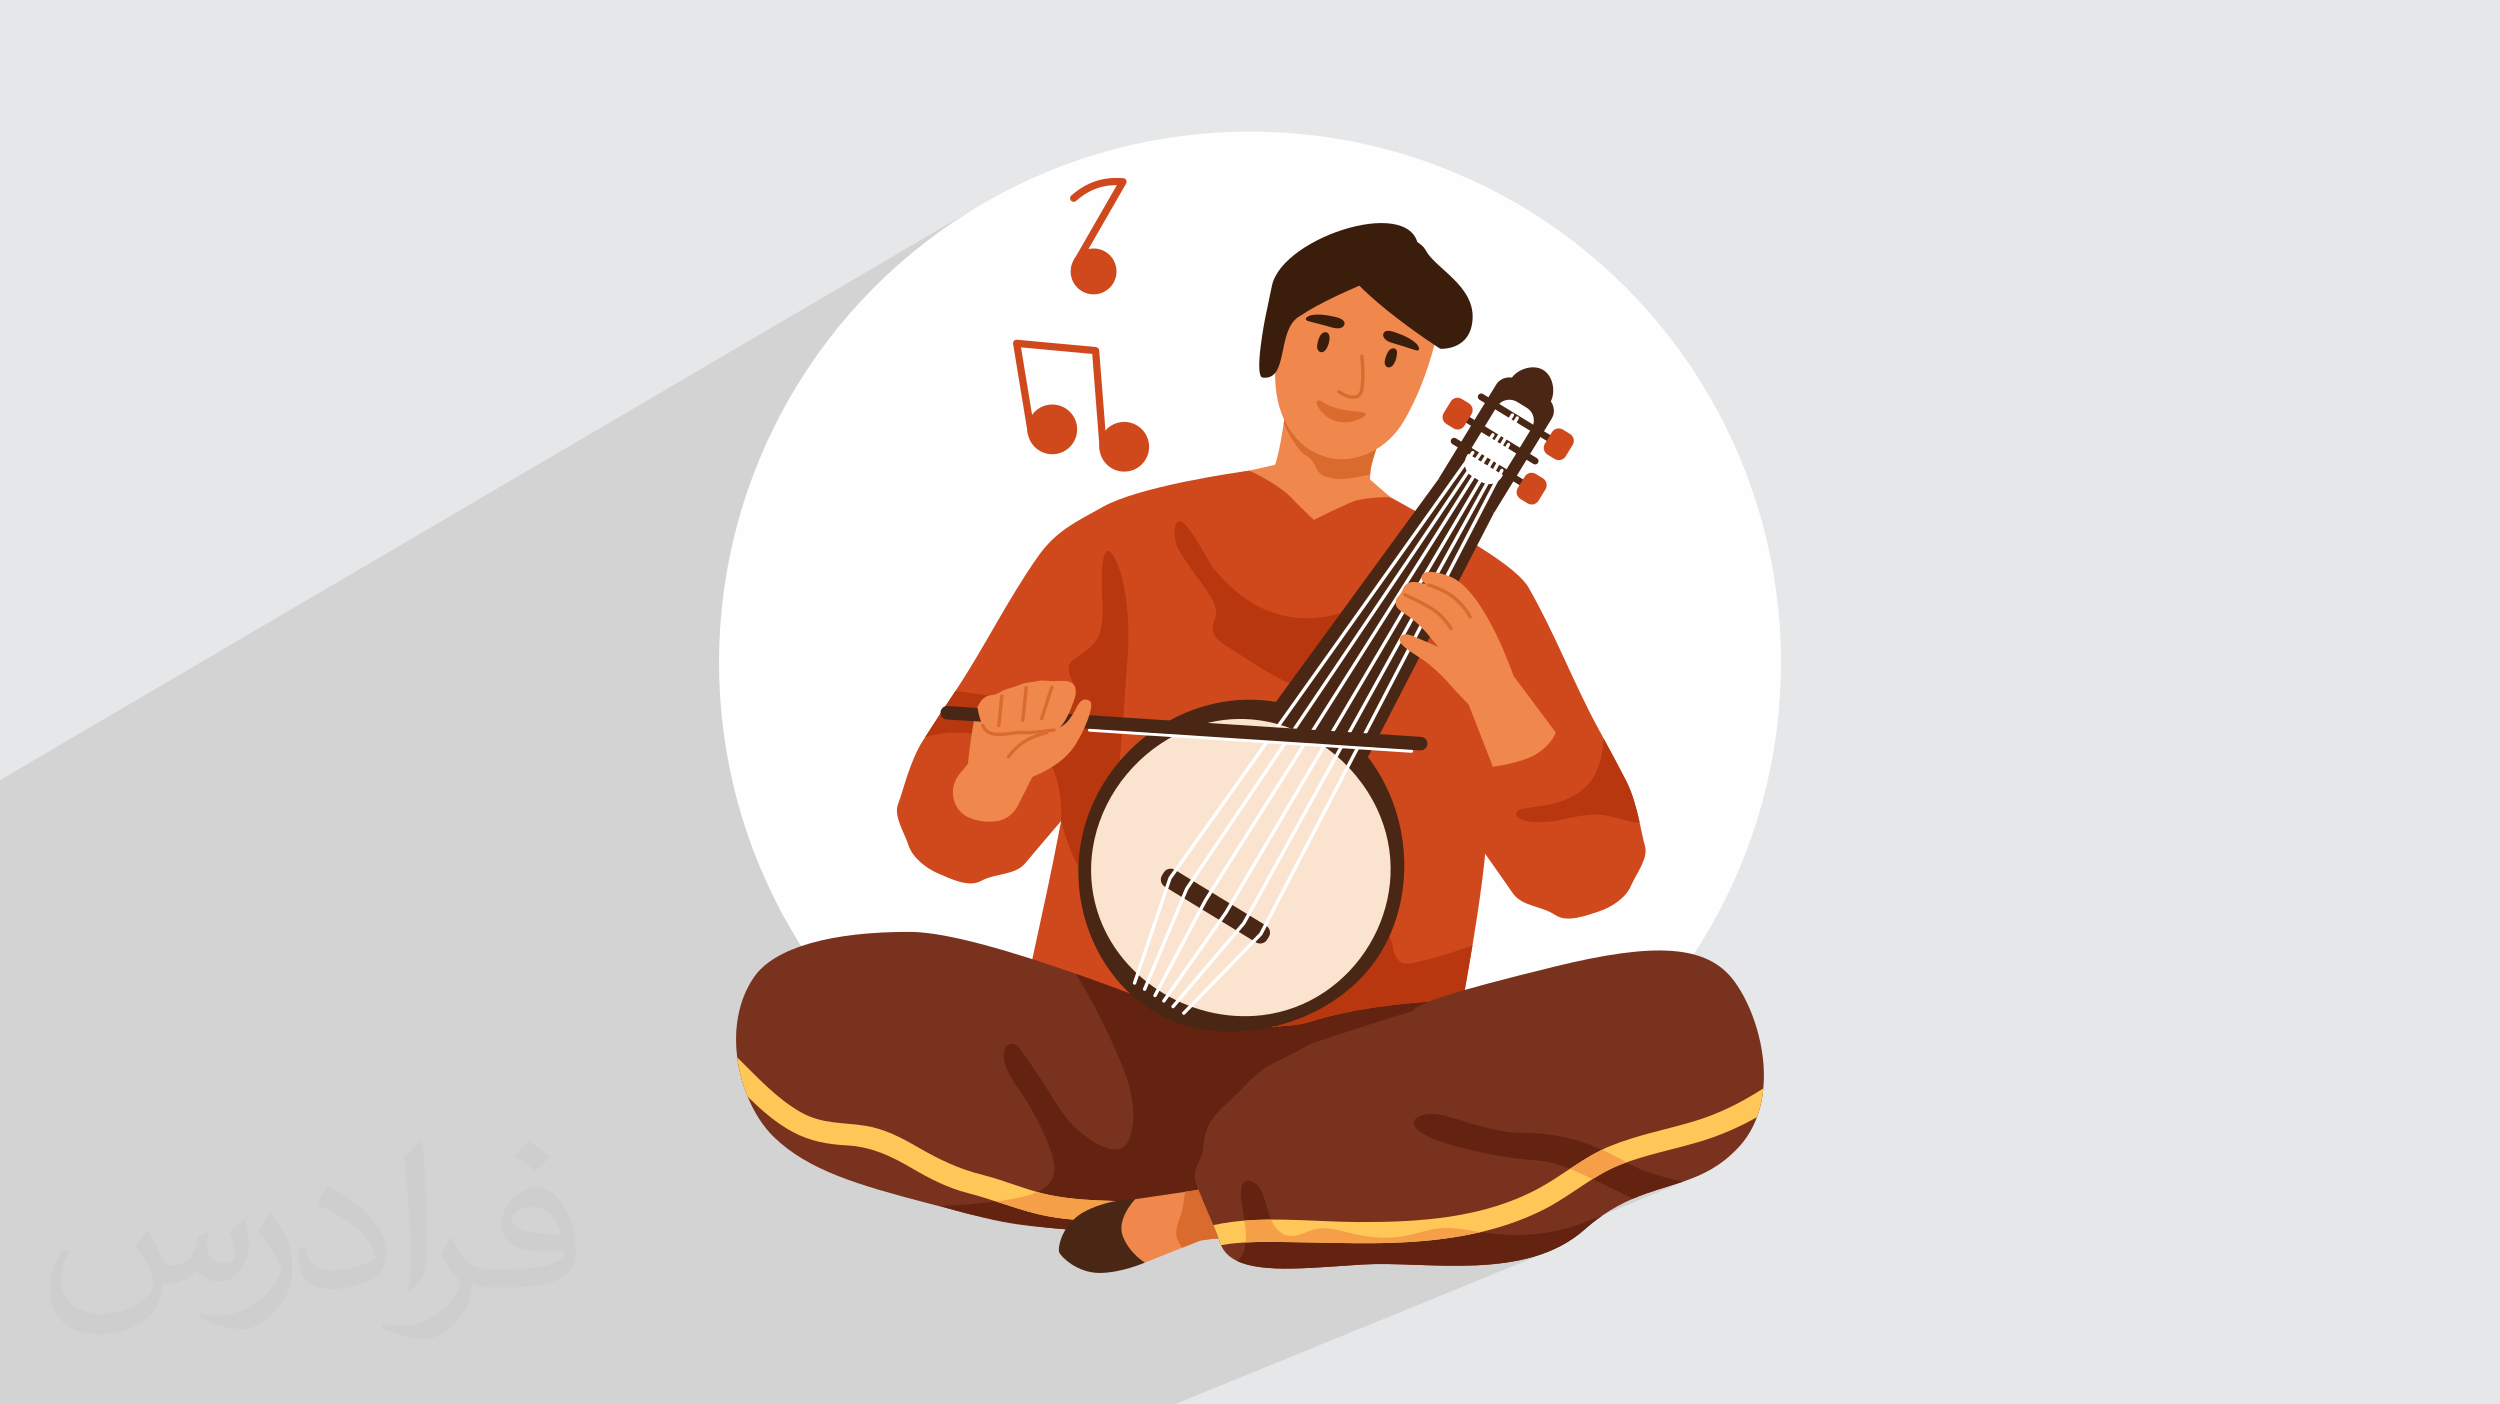
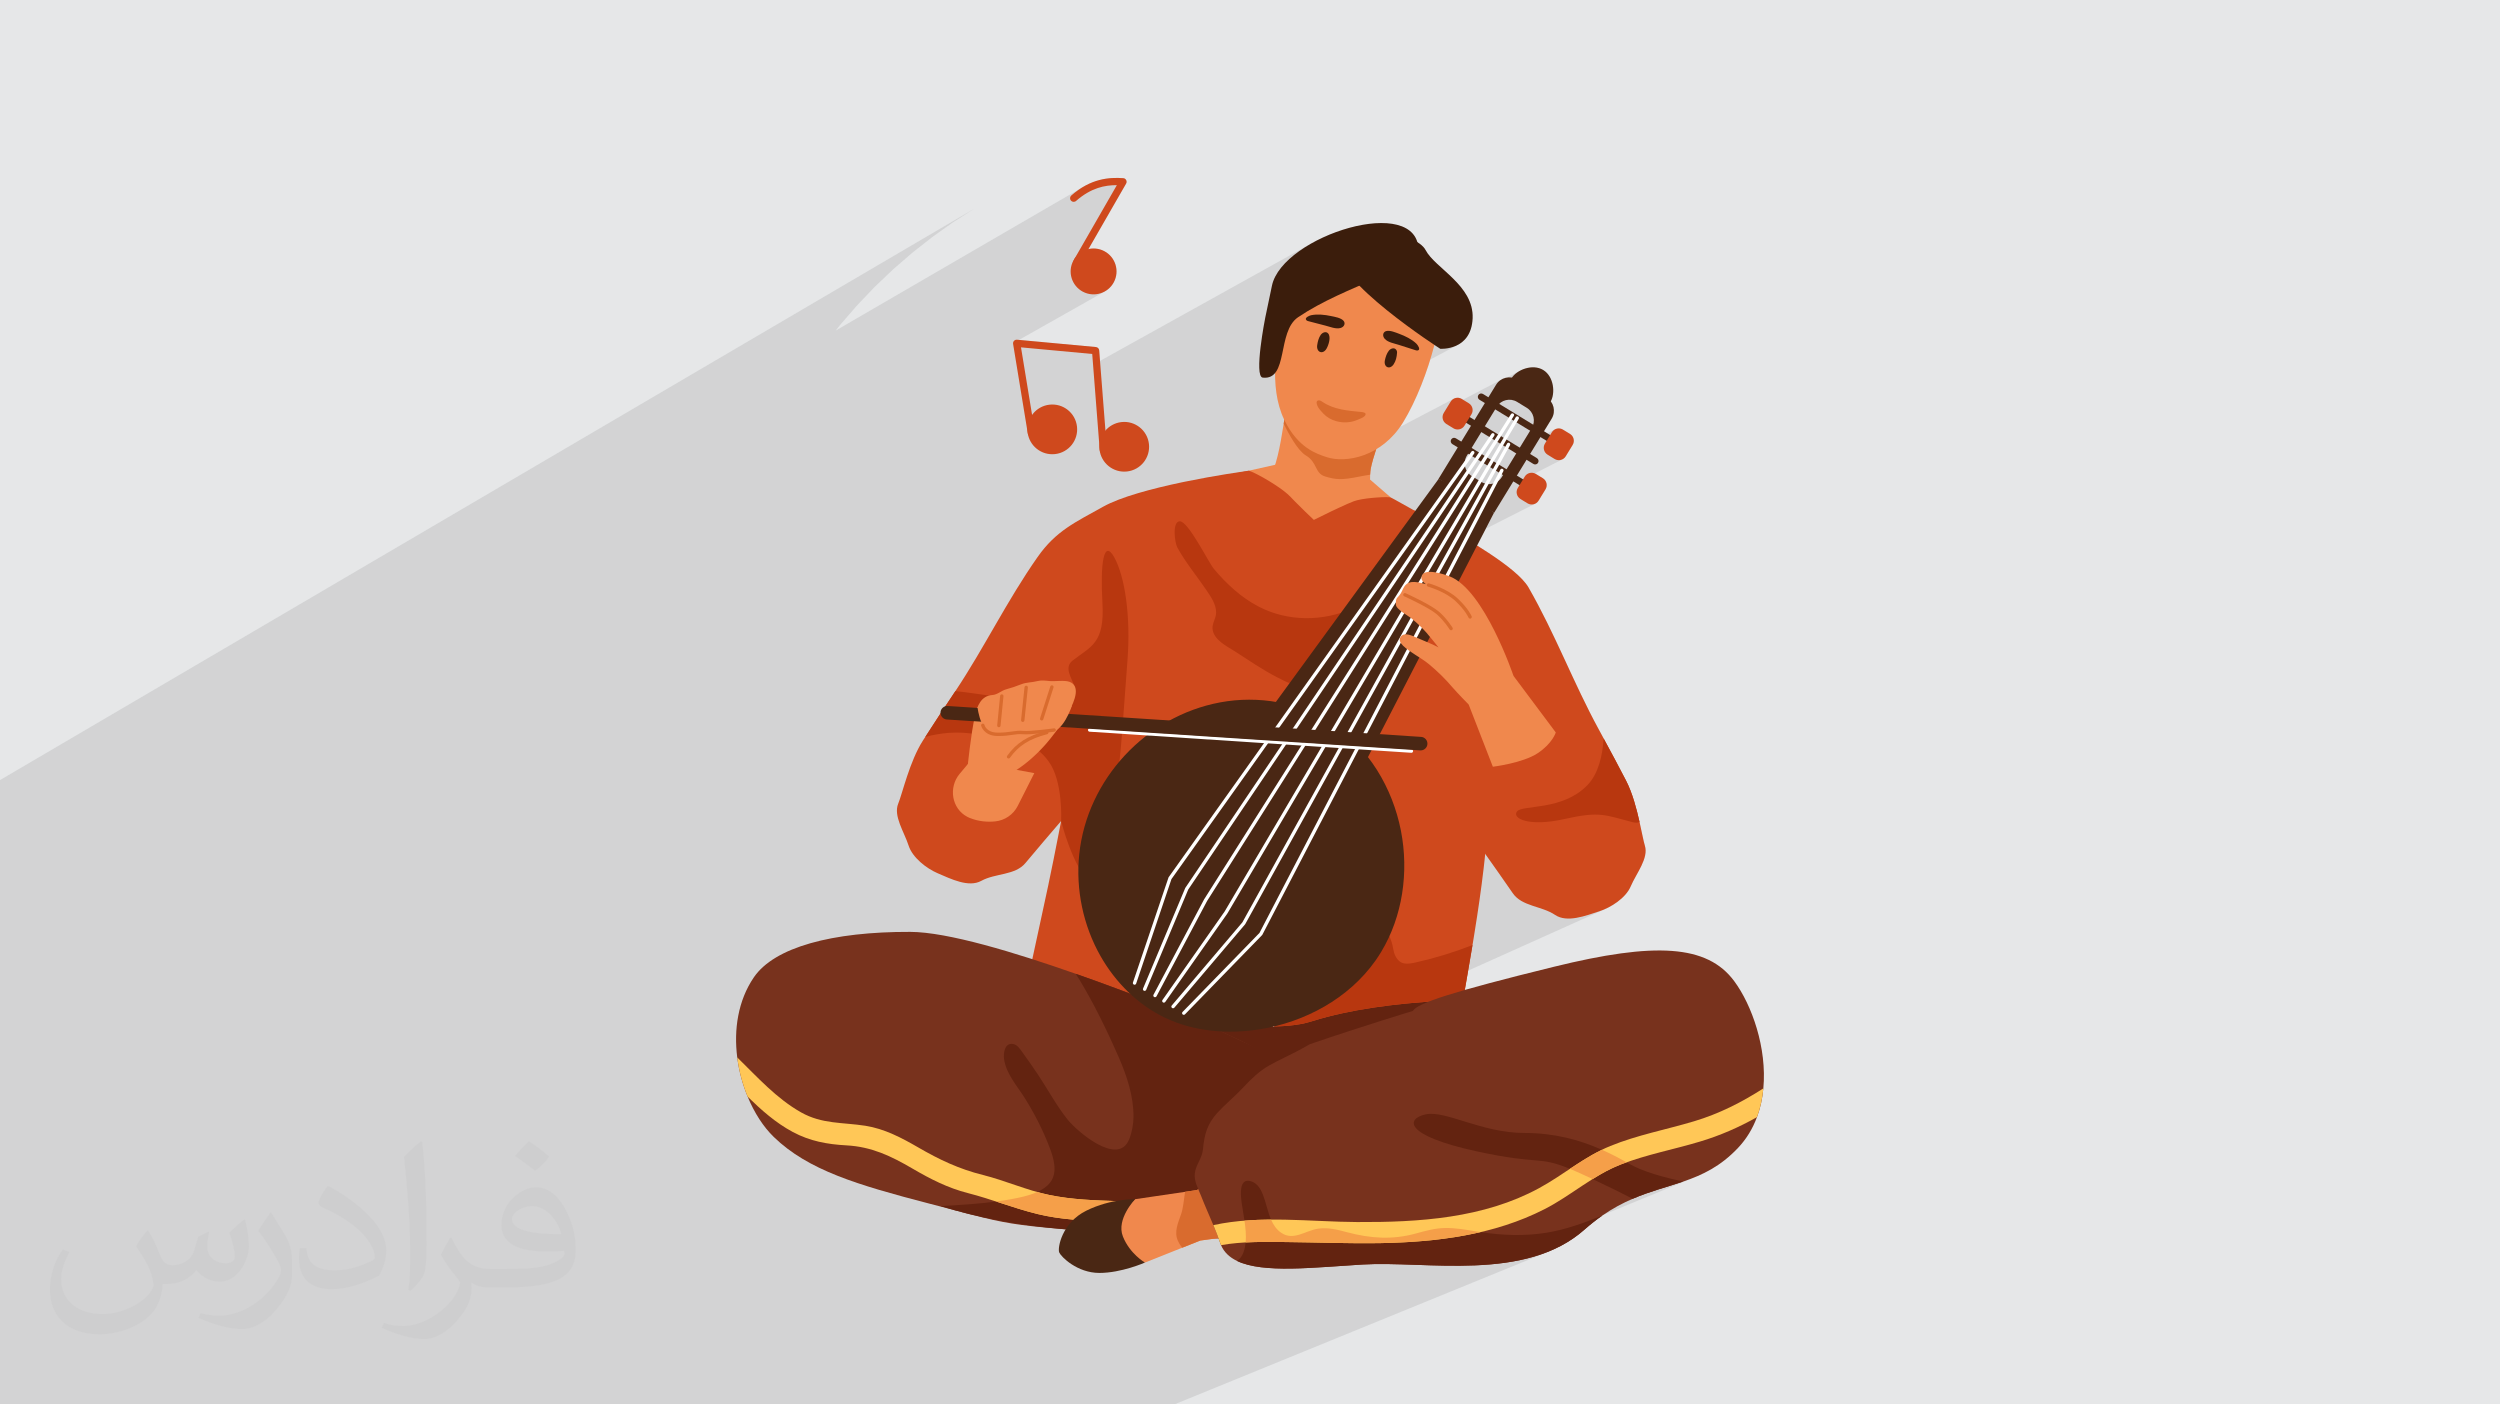
<svg xmlns="http://www.w3.org/2000/svg" xml:space="preserve" width="94.192mm" height="52.917mm" version="1.1" style="shape-rendering:geometricPrecision; text-rendering:geometricPrecision; image-rendering:optimizeQuality; fill-rule:evenodd; clip-rule:evenodd" viewBox="0 0 9404.92 5283.66">
  <defs>
    <style type="text/css">
   
    .fil3 {fill:#FEFEFE}
    .fil16 {fill:#3B1D0C}
    .fil0 {fill:#E6E7E8}
    .fil8 {fill:#3B1D0C;fill-rule:nonzero}
    .fil14 {fill:#4A2714;fill-rule:nonzero}
    .fil6 {fill:#632310;fill-rule:nonzero}
    .fil11 {fill:#78321D;fill-rule:nonzero}
    .fil9 {fill:#B8370F;fill-rule:nonzero}
    .fil4 {fill:#CF491D;fill-rule:nonzero}
    .fil7 {fill:#D96B2E;fill-rule:nonzero}
    .fil5 {fill:#F0884D;fill-rule:nonzero}
    .fil13 {fill:#F59F49;fill-rule:nonzero}
    .fil15 {fill:#FAE4CF;fill-rule:nonzero}
    .fil12 {fill:#FFC757;fill-rule:nonzero}
    .fil10 {fill:white;fill-rule:nonzero}
    .fil2 {fill:#373435;fill-opacity:0.031}
    .fil1 {fill:#2B2A29;fill-opacity:0.102}
   
  </style>
  </defs>
  <g id="Layer_x0020_1">
    <polygon class="fil0" points="-0,0 9404.92,0 9404.92,5283.66 -0,5283.66 " />
    <path class="fil1" d="M-0 3880.3l0 -2.8 0 -17.8 0 -33.53 0 -16.02 0 -30.6 0 -8.88 0 -63.47 0 -7 0 -1.9 0 -16.13 0 -0.94 0 -24.72 0 -34.94 0 -16.48 0 -133.97 0 -27.78 0 -4.18 0 -2.39 0 -6.68 0 -116.18 0 -3.49 0 -1.81 0 -33.92 0 -136.35 0 -11.05 0 -11.5 0 -14.22 0 -0.25 0 -5.26 0 -26.67 0 -134.72 3666.65 -2150.56 -81.05 51.96 -78.32 55.7 -75.47 59.3 -72.48 62.78 -69.37 66.14 -66.14 69.37 -62.78 72.48 -17.06 21.72 927.14 -538.42 13.37 -7.65 13.18 -6.54 12.99 -5.5 12.77 -4.54 12.53 -3.66 12.28 -2.87 12 -2.14 11.71 -1.49 11.41 -0.93 11.07 -0.43 10.73 -0.02 10.36 0.32 9.98 0.58 1.74 0.19 1.68 0.42 1.58 0.64 1.49 0.85 1.37 1.03 1.23 1.21 1.08 1.36 0.92 1.5 0.71 1.59 0.5 1.64 0.3 1.69 0.08 1.7 -0.13 1.7 -0.35 1.67 -0.55 1.64 -0.77 1.57 -141.76 246.5 2.05 -0.52 8.19 -1.29 8.32 -0.49 8.36 0.32 8.37 1.15 8.31 1.99 8.18 2.86 8.01 3.73 7.59 4.52 6.96 5.16 6.31 5.74 5.65 6.27 4.96 6.74 4.26 7.15 3.54 7.5 2.81 7.79 2.06 8.02 1.28 8.2 0.49 8.31 -0.32 8.37 -1.14 8.37 -2 8.3 -2.85 8.18 -3.73 8.01 -4.52 7.59 -5.17 6.96 -5.75 6.31 -6.27 5.65 -6.75 4.96 -7.15 4.26 -321.29 181.44 289.49 26.88 2.41 0.49 2.23 0.87 2.02 1.2 1.78 1.52 1.49 1.79 1.17 2.03 0.81 2.24 0.41 2.42 3.08 39.42 792.43 -440.23 22.88 -12.4 23.65 -11.53 24.26 -10.61 24.69 -9.61 24.92 -8.55 24.99 -7.43 24.87 -6.24 24.57 -4.98 24.09 -3.66 23.42 -2.29 22.58 -0.84 21.56 0.67 20.35 2.25 18.97 3.89 17.39 5.58 15.64 7.36 13.72 9.2 11.59 11.08 9.31 13.05 6.84 15.07 0.87 3.57 8.11 5.4 7.46 5.84 6.37 6.03 5.21 6.19 3.95 6.32 7.84 12.73 10.06 12.74 11.91 12.84 13.36 13.03 14.44 13.32 15.12 13.7 15.43 14.17 15.34 14.72 14.87 15.39 14.02 16.12 12.78 16.96 11.16 17.88 9.15 18.9 6.76 20.02 3.97 21.22 0.82 22.52 -2.15 21.68 -4.45 18.79 -6.4 16.1 -8.02 13.63 -9.32 11.34 -10.26 9.29 -10.87 7.42 -107.9 57.36 -0.64 2.13 -5.95 18.68 -6.31 18.81 -6.64 18.86 -6.98 18.86 -7.29 18.78 -7.61 18.66 -7.9 18.47 -8.19 18.21 -8.47 17.89 -8.73 17.51 -8.99 17.07 -9.24 16.56 -9.48 16 -11.44 17.04 203.93 -107.05 5.49 -1.9 5.74 -0.81 5.84 0.3 5.77 1.46 5.52 2.66 4.59 2.82 149.95 -78.6 10.55 -3.63 4.42 -0.63 53.54 -28.06 7.89 -3.45 8.23 -2.87 8.48 -2.22 8.64 -1.49 8.72 -0.72 8.7 0.11 8.6 1.02 8.42 1.97 8.14 2.99 7.78 4.06 7.16 5.07 6.37 5.88 5.58 6.59 4.82 7.2 4.06 7.69 3.32 8.08 2.61 8.38 1.9 8.55 1.2 8.64 0.51 8.6 -0.15 8.47 -0.81 8.23 -1.45 7.89 -2.08 7.44 -2.7 6.88 -2.25 4.26 1.06 1.21 5.62 9.73 3.63 10.55 1.57 11.05 -0.57 11.22 -2.8 11.07 -5.1 10.59 -28.84 47.17 12.49 7.64 30.46 -15.67 5.48 -1.9 5.74 -0.81 5.84 0.3 5.75 1.46 5.51 2.66 26.55 16.21 4.87 3.7 3.91 4.46 2.92 5.06 1.89 5.48 0.82 5.75 -0.31 5.83 -1.46 5.76 -2.65 5.52 -26.16 42.77 -3.7 4.88 -4.46 3.92 -5.05 2.93 -103.13 52.57 3.99 1.93 26.49 16.21 4.88 3.7 3.93 4.46 2.93 5.05 1.9 5.49 0.81 5.74 -0.3 5.84 -1.46 5.76 -2.65 5.52 -26.17 42.77 -3.69 4.88 -4.46 3.92 -5.06 2.93 -185.36 93.75 -32.68 63.37 21.9 13.82 22.05 14.35 12.7 8.47 12.45 8.49 12.15 8.51 11.83 8.49 11.44 8.47 11.03 8.43 10.56 8.37 10.05 8.3 9.52 8.21 8.92 8.1 8.29 7.97 7.6 7.84 6.88 7.67 6.12 7.51 5.31 7.31 4.46 7.11 9.33 16.44 9.16 16.49 8.99 16.53 8.84 16.58 8.69 16.62 8.57 16.67 8.44 16.7 8.33 16.73 8.23 16.76 8.14 16.78 8.06 16.8 7.99 16.82 7.94 16.84 7.88 16.84 7.85 16.84 7.82 16.85 7.81 16.84 7.8 16.84 7.8 16.83 7.82 16.81 7.84 16.8 7.88 16.77 7.93 16.75 7.98 16.71 8.05 16.69 8.13 16.64 8.22 16.6 8.32 16.56 8.43 16.51 8.54 16.47 8.68 16.41 8.82 16.35 1.43 2.61 1.43 2.61 1.43 2.62 1.42 2.63 1.42 2.62 1.41 2.62 1.4 2.62 1.39 2.6 0.92 1.68 0.91 1.69 0.91 1.68 0.9 1.68 0.9 1.69 0.89 1.68 0.88 1.68 0.88 1.68 5.61 10.34 5.59 10.32 5.55 10.28 5.53 10.24 5.48 10.2 5.44 10.14 5.4 10.09 5.35 10.03 5.3 9.97 5.24 9.9 5.18 9.82 5.11 9.73 5.05 9.65 4.98 9.55 4.91 9.45 4.82 9.35 4.35 8.78 4.17 9.06 3.98 9.31 3.82 9.52 3.64 9.7 3.49 9.85 3.33 9.95 3.18 10.03 3.04 10.08 2.9 10.1 2.76 10.07 2.63 10.03 2.5 9.94 2.39 9.83 2.27 9.68 2.16 9.5 3.15 14.18 2.92 13.54 2.72 12.78 2.54 11.9 2.36 10.88 2.22 9.76 2.1 8.49 1.98 7.1 2.08 9.05 0.77 9.21 -0.41 9.36 -1.48 9.48 -2.42 9.59 -3.22 9.67 -3.89 9.74 -4.44 9.78 -4.87 9.82 -5.17 9.82 -5.35 9.82 -5.4 9.78 -5.31 9.74 -5.11 9.67 -4.78 9.58 -4.32 9.48 -3.93 8.15 -4.74 7.93 -5.46 7.69 -6.11 7.44 -6.7 7.16 -7.2 6.88 -7.64 6.55 -8 6.23 -8.3 5.88 -8.51 5.51 -8.65 5.12 -8.72 4.71 -8.72 4.28 -518.74 233.08 -0.15 0.83 -0.46 2.62 -3.32 19.09 -3.04 17.38 -2.7 15.56 -2.34 13.59 -1.92 11.5 -1.49 9.3 -0.99 6.95 -0.48 4.48 -1.06 1.53 -2.91 1.38 -887.77 395.96 -11.12 10.61 -12.09 12.01 -11.74 12.37 -6.93 7.99 -6.3 7.93 -5.69 7.9 -5.12 7.9 -4.6 7.92 -4.09 7.99 -3.64 8.08 -3.22 8.2 -2.82 8.35 -2.47 8.54 -2.14 8.75 -1.86 8.99 -1.6 9.27 -1.39 9.58 -1.2 9.91 -1.06 10.27 -2.02 12.09 -3.47 11.44 -4.45 10.97 -4.96 10.71 -5 10.62 -4.58 10.72 -3.68 11.03 -2.33 11.52 -0.56 11.33 1.09 11.2 2.43 11.06 3.43 10.91 4.11 10.77 1.15 2.72 424.47 -185.17 -5.58 2.45 -247.65 110.28 -99.23 44.21 -32.42 14.5 -38.21 17 1.96 4.62 0.76 1.75 76.22 5.8 97.37 -42.31 7.32 -2.06 9.08 0.48 10.98 3.33 9.69 5.23 8.29 7 3.62 4.32 606 -262.42 11.32 -4.52 13.13 -3.47 7.14 -1.2 7.51 -0.64 7.85 -0.11 8.2 0.39 8.53 0.85 8.86 1.27 9.19 1.66 9.5 2.02 9.8 2.34 10.1 2.63 10.39 2.88 10.68 3.11 10.95 3.28 11.23 3.43 11.49 3.54 11.75 3.62 12 3.67 12.25 3.68 12.48 3.66 12.7 3.6 12.93 3.52 13.15 3.38 13.35 3.24 13.55 3.04 13.74 2.81 13.93 2.55 14.11 2.25 14.28 1.92 14.45 1.56 14.6 1.15 14.75 0.71 14.89 0.25 20.97 0.3 20.55 0.87 20.13 1.43 19.73 1.98 19.35 2.49 18.97 3 18.62 3.47 18.27 3.93 17.95 4.37 17.63 4.8 17.33 5.2 17.05 5.59 16.78 5.96 16.51 6.3 16.29 6.63 14.98 6.47 32.77 -13.72 19.2 -7.57 19.34 -7.1 19.47 -6.7 19.58 -6.33 19.67 -6.03 19.76 -5.75 19.82 -5.55 19.88 -5.37 19.91 -5.26 19.93 -5.19 15.83 -4.1 363.27 -151.79 -1.46 13.9 -1.88 13.82 -2.3 13.73 -2.75 13.62 -3.21 13.51 -3.66 13.37 -4.14 13.22 -4.62 13.07 -12.79 7.1 -12.86 6.93 -12.94 6.76 -13.01 6.58 -13.1 6.4 -13.17 6.22 -13.26 6.04 -13.34 5.85 -13.43 5.67 -326.97 135.45 6.82 2.91 12.22 4.82 12.62 4.64 12.95 4.45 13.24 4.27 13.48 4.1 13.66 3.91 13.79 3.74 13.88 3.58 13.9 3.4 13.89 3.24 13.81 3.08 13.68 2.92 0.12 0 13.36 -4.69 13.29 -4.91 13.2 -5.17 -403.22 165.41 6.88 -2.54 12.93 -4.89 12.93 -4.99 12.92 -5.08 12.92 -5.14 -8.23 5.77 -8.25 6 -8.28 6.21 -8.31 6.44 -8.36 6.67 -8.39 6.9 -8.44 7.14 -8.49 7.38 -21.43 17.82 -22.24 16.25 -23.01 14.75 -23.71 13.31 -24.36 11.94 -24.98 10.64 -1404.8 573.67 -63.99 0 -57.92 0 -3.19 0 -3.56 0 -0.11 0 -30.13 0 -0.29 0 -13.1 0 -201.29 0 -7.43 0 -14.39 0 -15.84 0 -3.36 0 -21.13 0 -31.41 0 -3.6 0 -18.45 0 -2.28 0 -0.23 0 -63.06 0 -12.57 0 -5.03 0 -13.04 0 -11.09 0 -32.64 0 -0.75 0 -42.56 0 -7.07 0 -2.04 0 -29.25 0 -176.72 0 -2.95 0 -44.79 0 -83.81 0 -2.85 0 -14.7 0 -49.55 0 -30.51 0 -30.64 0 -13.46 0 -5.75 0 -1.25 0 -58.5 0 -3.23 0 -16.04 0 -15.14 0 -9.35 0 -53.45 0 -15.14 0 -4.89 0 -3.14 0 -1.61 0 -4.99 0 -0.1 0 -0.38 0 -60.3 0 -5.97 0 -10.65 0 -7.09 0 -36.23 0 -13.18 0 -0.3 0 -17.26 0 -25.57 0 -43.96 0 -5.45 0 -45.15 0 -10.55 0 -16.1 0 -13.16 0 -27.38 0 -8.05 0 -44.33 0 -19.95 0 -0.83 0 -0.78 0 -1.98 0 -4.77 0 -0.03 0 -18.36 0 -108.15 0 -7.79 0 -0.54 0 -15.58 0 -10.47 0 -54.09 0 -0.79 0 -77.77 0 -67.35 0 -109.93 0 -57.52 0 -8.28 0 -29.84 0 -1.54 0 -2.26 0 -15.62 0 -0.06 0 -20.4 0 -8.97 0 -10.82 0 -7.9 0 -4.64 0 -0.36 0 -17.61 0 -17.34 0 -3.7 0 -26.58 0 -8.6 0 -7.04 0 -8.46 0 -6.94 0 -12.52 0 -6.15 0 -11.51 0 -0.49 0 -18.49 0 -2.35 0 -3.07 0 -8.31 0 -29.25 0 -6.1 0 -7.43 0 -18.81 0 -26.37 0 -12.48 0 -1.39 0 -15.95 0 -9.05 0 -33.61 0 -13.86 0 -1.75 0 -11.22 0 -0.27 0 -30.76 0 -5.84 0 -2.43 0 -2.23 0 -28.55 0 -20.28 0 -17.91 0 -16.79 0 -18.74 0 -45.12 0 -14.62 0 -66.7 0 -24.23 0 -16.48 0 -0.71 0 -74.79 0 -0.87 0 -7.86 0 -53.05 0 -8.64 0 -12.48 0 -1.25 0 -35 0 -34.53 0 -0.06 0 -0.14 0 -1.65 0 -24.78 0 -26.25 0 -15.33 0 -2.68 0 -26.49 0 -17.13 0 -0.28 0 -10.84 0 -3.32 0 -18.71 0 -3.45 0 -4.89 0 -0.69 0 -34.65 0 -27.6 0 -5.53 0 -4.07 0 -57.94 0 -61.74 0 -19.5 0 -34.77 0 -12.46 0 -3.45 0 -4.97 0 -8.32 0 -1.63 0 -43.79 0 -19.03 0 -10.23 0 -53.63 0 -3.65 0 -3.03 0 -1.97 0 -29.87 0 -15.53 0 -1.41 0 -62.05 0 -29.32 0 -1.58 0 -20.82 0 -27.56 0 -45.36 0 -28.66 0 -53.98 0 -1.08 0 -13.01 0 -2.72 0 -1.15 0 -0.37 0 -1.89 0 -3.49 0 -0.73 0 -65.46 0 -52.18 0 -6.91 0 -3.28 0 -4.97 0 -39.69 0 -36.71 0 0 -13.44 0 -12.11 0 -1.31 0 -7.54 0 -42.88 0 -13.75 0 -14.43 0 -26.78 0 -7.74 0 -2.43 0 -10.22 0 -0.03 0 -25.31 0 -26.74 0 -6.13 0 -0.61 0 -4.63 0 -0.04 0 -1.46 0 -0.56 0 -0.49 0 -0.06 0 -4.16 0 -2.5 0 -10.14 0 -1.56 0 -0.12 0 -4.66 0 -26.43 0 -0.14 0 -0.25 0 -1.71 0 -11.66 0 -15.86 0 -3.57 0 -6.67 0 -3.42 0 -4.91 0 -6.77 0 -10 0 -3.97 0 -6.77 0 -17.52 0 -5.64 0 -6.97 0 -2.33 0 -7.08 0 -3.36 0 -1.38 0 -0.92 0 -0.6 0 -0.85 0 -4.41 0 -1.19 0 -0.07 0 -0.32 0 -8.71 0 -11.47 0 -0.17 0 -2.33 0 -1.77 0 -5.78 0 -2.6 0 -0.21 0 -1.55 0 -2.25 0 -1.09 0 -8.88 0 -9.16 0 -6.7 0 -0.54 0 -7.76 0 -0.01 0 -2.93 0 -1.11 0 -8.77 0 -4.43 0 -6.24 0 -4.19 0 -7.71 0 -0.37 0 -1.02 0 -0.67 0 -2.62 0 -8.3 0 -0.21 0 -0.32 0 -1.81 0 -1.71 0 -0.16 0 -1.15 0 -7.04 0 -2.84 0 -1.46 0 -0.69 0 -1.22 0 -0.48 0 -1.05 0 -4.56 0 -7.23 0 -2.93 0 -5.63 0 -2.99 0 -1.02 0 -7.11 0 -1.85 0 -1.83 0 -0.29 0 -1.2 0 -0.67 0 -1.12 0 -0.67 0 -7.99 0 -1.66 0 -1.69 0 -0.98 0 -4.59 0 -1.79 0 -2.74 0 -2.59 0 -0.66 0 -0.32 0 -2.12 0 -0.35 0 -1.58 0 -4.45 0 -6.2 0 -1.4 0 -5.37 0 -0.65 0 -0.32 0 -0.29 0 -2.37 0 -0.05 0 -5.81 0 -0.69 0 -0.18 0 -1.8 0 -1.04 0 -4.01 0 -7.35 0 -0.44 0 -2.5 0 -6.23 0 -1.49 0 -4.62 0 -7.18 0 -1.79 0 -10.75 0 -1.88 0 -6.26 0 -1.72 0 -1.46 0 -0.59 0 -0.52 0 -4.1 0 -2.3 0 -6.57 0 -1.84 0 -0.21 0 -0.52 0 -1.72 0 -1.07 0 -1.83 0 -4.79 0 -0.25 0 -2.41 0 -0.34 0 -0.3 0 -1.08 0 -1.74 0 -0.03 0 -9.05 0 -0.06 0 -0.43 0 -2.1 0 -3.72 0 -2.48 0 -1.63 0 -1.43 0 -1.56 0 -0.64 0 -1.36 0 -2.52 0 -0.29 0 -5.13 0 -1.43 0 -1.28 0 -0.83 0 -1.6 0 -0.46 0 -0.16 0 -0.53 0 -1.52 0 -0.78 0 -0.74 0 -3.74 0 -3.39 0 -2.85 0 -0.85 0 -3.52 0 -8.33 0 -3.35 0 -2.26 0 -6.87 0 -2.31 0 -6.15 0 -2.7 0 -1.23 0 -0.2 0 -6 0 -7.17 0 -4.09 0 -0.43 0 -0.13 0 -5.53 0 -2.59 0 -0.57 0 -5.62 0 -4.87 0 -5.58 0 -1.24 0 -11.92 0 -3.87 0 -1.58 0 -5.55 0 -1.53 0 -4.08 0 -6.05 0 -2.89 0 -4.22 0 -1.92 0 -11.51 0 -9 0 -6.91 0 -8.55 0 -1.21 0 -36.2 0 -6.2 0 -8.35 0 -4.3 0 -8.68 0 -1.45 0 -1.72 0 -1.64 0 -9.75 0 -3.16 0 -4.45 0 -0.8 0 -0.01 0 -0.17 0 -1.32 0 -7.4 0 -36.21 0 -0.16 0 -4.5 0 -0.26 0 -3.18 0 -0.22 0 -3.88 0 -1.19 0 -12.4 0 -3.67 0 -6.74 0 -2.67 0 -2.84 0 -0.04 0 -1.52 0 -4.65 0 -0.16 0 -0.07 0 -4.15 0 -0.19 0 -3.49 0 -0.57 0 -1.66 0 -13.16 0 -6.19 0 -7.88 0 -9.33 0 -1.7 0 -0.13 0 -17.1 0 -10.67 0 -3.61 0 -10.12 0 -3.85 0 -8.39 0 -9.5 0 -40.32 0 -6.5 0 -5.04 0 -19.06 0 -13.69 0 -0.59 0 -6.82 0 -1.5 0 -3.53 0 -2.58 0 -1.69 0 -16.55 0 -42.76 0 -3.3 0 -2.64 0 -4.04 0 -0.02 0 -1.04 0 -1.39zm4711.69 565.66l-96.57 41.91 0.01 0 96.56 -41.91z" />
    <path class="fil2" d="M557.14 4629.28c17.95,27.21 29.6,53.36 40.96,82.43 8.45,16.91 12.93,48.09 52.57,48.09 11.61,0 28.28,-3.42 43.06,-11.61 16.63,-8.73 29.32,-21.94 35.94,-42l15.85 -53.36 38.57 -19.02 2.64 2.64c-5.27,20.09 -6.59,39.36 -6.59,54.43 0,44.63 38.57,61.56 69.22,61.56 17.95,0 34.09,-8.73 34.09,-25.11 0,-21.13 -8.98,-57.06 -20.62,-89.29 17.95,-17.95 35.94,-35.94 56.53,-50.47l3.17 1.6c8.98,38.04 14,75.56 14,100.66 0,24.57 -10.83,51.79 -19.81,69.49 -18.49,34.87 -51.25,62.62 -90.87,62.62 -30.1,0 -63.65,-15.07 -86.66,-43.06l-1.32 0c-21.66,26.96 -55.22,51.25 -108.86,51.25l-16.63 0c-2.64,35.41 -10.29,60.49 -21.94,82.95 -31.95,62.34 -126.81,106.47 -216.1,106.47 -124.17,0 -186.51,-71.59 -186.51,-166.96 0,-58.91 19.27,-113.6 48.88,-152.42l24.29 10.04c-18.49,35.41 -30.91,68.68 -30.91,101.45 0,89.29 72.66,131.83 156.4,131.83 77.68,0 173.83,-49.41 191.28,-106.72 -6.59,-62.62 -30.1,-91.93 -66.04,-148.99 10.83,-19.02 24.83,-38.04 42.28,-58.38l3.17 0 0 0 0 0 -0.02 -0.09zm1432.14 -336.04c26.15,16.39 51.79,35.66 76.87,57.85 -14,19.81 -31.45,37.79 -53.11,53.64 -25.11,-20.34 -50.19,-37.79 -75.84,-56.27 17.42,-19.55 34.62,-38.29 52.04,-55.22l0 0 0 0 0 0 0 0 0 0 0.03 0zm13.47 244.11c-42.28,0 -76.87,27.75 -76.87,48.34 0,44.13 84.53,57.85 185.72,57.31 -12.68,-51.79 -57.06,-105.68 -108.86,-105.68l0.01 0.03zm-94.86 236.19c54.96,0 103.04,-1.6 139.74,-10.83 40.96,-10.29 75.56,-30.91 75.56,-45.17 0,-3.7 0,-8.19 -1.32,-11.89 -22.98,2.11 -49.41,2.11 -72.38,2.11 -74.49,0 -131.55,-16.91 -154.02,-58.66 -5.55,-11.61 -9.51,-24.57 -9.51,-39.36 0,-40.43 17.42,-79.79 48.09,-107 25.61,-22.45 53.89,-36.44 82.67,-36.44 52.04,0 93.51,41.75 122.57,107.54 15.85,35.94 26.68,77.4 26.68,129.72 0,34.87 -9.51,64.19 -31.17,85.85 -40.43,39.11 -114.92,53.89 -229.04,53.89l-51.79 0 0 0 -13.47 0c-28.28,0 -48.62,-5.02 -64.72,-17.42l-2.64 0c0.79,6.59 1.32,12.93 1.32,19.02 0,25.61 -8.45,58.38 -25.61,84.53 -50.72,75.3 -105.68,108.04 -153.24,108.04 -48.09,0 -107,-18.49 -160.11,-42.54l9.51 -18.49c17.17,7.13 40.96,11.89 73.7,11.89 85.85,0 198.66,-82.43 212.66,-163 -3.17,-6.59 -8.98,-15.32 -17.17,-24.57 -25.11,-29.85 -40.96,-54.68 -55.75,-80.83 12.68,-25.11 24.29,-45.17 35.13,-63.4l4.49 -0.53c36.72,74.77 69.99,117.55 144.23,117.55l11.61 0 0 0 53.89 0 0 0 0 0 0 0 0 0 0 0 0.09 0.01zm-371.98 79c6.34,-34.34 6.87,-72.91 6.87,-108.86l0 -53.36c0,-99.6 -12.68,-244.36 -22.98,-338.68 17.95,-19.27 43.06,-42 62.87,-57.31l5.81 1.6c13.47,118.62 16.63,256 16.63,383.06 0,33.3 -1.32,65.79 -4.49,89.55 -1.85,30.1 -19.27,52.83 -56.53,87.7l-8.19 -3.7zm-382.8 -157.19c1.85,46.77 24.83,83.49 105.15,83.49 49.93,0 92.19,-12.93 138.96,-35.13 8.45,-3.7 12.93,-8.73 12.93,-12.93 0,-29.32 -22.45,-68.15 -60.23,-103.55 -36.72,-33.3 -85.34,-62.62 -130.76,-82.18 -15.6,-6.59 -20.62,-13.47 -20.62,-20.09 0,-13.47 17.95,-41.75 32.77,-62.09l5.02 -0.53c52.04,27.21 110.17,67.64 153.24,112.53 39.11,41.47 63.4,83.49 63.4,129.19 0,33.81 -10.29,65.51 -26.96,95.11 -57.06,28.79 -117.83,50.72 -178.06,50.72 -73.17,0 -123.1,-34.34 -123.1,-114.92 0,-8.73 0,-22.19 3.17,-39.64l25.11 0 0 0 0 0 0 0 0 0 0 0 -0.02 0zm-132.37 -132.9l45.45 73.45c16.63,27.21 32.23,56.81 32.23,103.55l0 59.7c0,48.34 -30.91,100.13 -80.83,151.38 -39.11,34.62 -73.7,49.41 -105.68,49.41 -47.55,0 -101.98,-14.79 -164.85,-41.75l7.13 -18.49c19.81,5.27 42.79,9.77 71.06,9.77 90.36,-0.53 182.8,-66.57 225.08,-147.15 5.02,-9.26 6.87,-17.95 6.87,-24.04 0,-9.26 -5.02,-19.55 -8.98,-28.79 -22.98,-43.31 -48.62,-82.95 -76.87,-119.68 14.79,-23.25 29.6,-45.7 45.7,-67.9l3.7 0.53 0 0 0 0 0 0 0 0 0 0 -0.02 0.01z" />
    <g id="_3172666744336">
-       <circle class="fil3" cx="4702.46" cy="2492.5" r="1997.58" />
      <g>
        <g>
          <path class="fil4" d="M4136.41 1691.24c5.8,51.33 52.13,88.24 103.45,82.44 51.32,-5.81 88.22,-52.13 82.41,-103.47 -5.81,-51.32 -52.11,-88.23 -103.43,-82.4 -51.32,5.81 -88.24,52.1 -82.43,103.43z" />
          <path class="fil4" d="M3865.78 1625.81c5.8,51.32 52.09,88.24 103.43,82.43 51.35,-5.8 88.22,-52.13 82.42,-103.46 -5.8,-51.32 -52.1,-88.23 -103.42,-82.43 -51.34,5.81 -88.24,52.13 -82.43,103.46z" />
          <path class="fil4" d="M4148.1 1705.83c1.17,0.2 2.41,0.29 3.63,0.2 7.51,-0.6 13.11,-7.15 12.51,-14.65l-29.1 -373.28c-0.53,-6.64 -5.7,-11.76 -12.3,-12.54l-296.9 -27.57c-4.21,-0.35 -8.36,1.19 -11.24,4.31 -2.9,3.06 -4.15,7.33 -3.46,11.47l55.37 337.38c1.19,7.42 8.24,12.37 15.61,11.25 7.45,-1.23 12.46,-8.24 11.25,-15.69l-52.5 -319.99 267.94 24.89 28.21 361.87c0.49,6.24 5.13,11.18 10.98,12.33z" />
        </g>
        <g>
          <path class="fil4" d="M4037.77 980.77c-22.32,42.09 -6.27,94.33 35.87,116.61 42.11,22.3 94.31,6.24 116.63,-35.88 22.29,-42.11 6.24,-94.33 -35.88,-116.61 -42.12,-22.3 -94.34,-6.24 -116.62,35.88z" />
          <path class="fil4" d="M4049.81 996.67c5.55,1.09 11.39,-1.43 14.36,-6.57l172.21 -299.46c2.33,-4.08 2.39,-9.05 0.21,-13.18 -2.21,-4.16 -6.35,-7.02 -11.07,-7.19 -52.18,-3.63 -121.54,0.47 -195.38,65.26 -5.67,4.94 -6.23,13.54 -1.27,19.19 4.95,5.64 13.57,6.22 19.21,1.27 56.44,-49.5 108.44,-59.71 153.5,-59.43l-161.01 279.97c-3.74,6.52 -1.48,14.85 5.04,18.57 1.35,0.8 2.78,1.31 4.2,1.57z" />
        </g>
      </g>
      <g>
        <path class="fil5" d="M4697.44 1770.87l139.06 -31.23 315.61 62.77 80.26 69.31c0,0 -212.9,110.08 -217.85,115.18 -4.95,5.08 -105.05,42.41 -133.9,18.66 -28.85,-23.75 -183.18,-234.68 -183.18,-234.68z" />
        <path class="fil4" d="M6134.56 3334.63c-18.74,43.98 -74.67,79.53 -118.09,93.66 -52.92,17.35 -121.46,43.7 -166.13,13.7 -50.62,-34.19 -124.73,-31.49 -159.35,-81.84 -36.11,-52.4 -70.71,-101.26 -103.7,-147.83 -6.24,-8.67 -12.35,-17.36 -18.45,-25.92 -11.26,-15.73 -22.27,-31.35 -33.12,-46.69 -13.71,-19.41 -27.14,-38.55 -40.17,-57.4 -51.33,-73.99 -97.59,-144.82 -138.03,-218.81 -6.93,-12.49 -13.59,-24.96 -20.09,-37.73 -24.71,-48.32 -46.98,-98.54 -66.53,-152.02 -76.69,-209.02 -208.73,-424.43 -125.8,-602.51 75.06,-160.98 175.74,-150.53 175.74,-150.53 0.82,0.41 1.5,0.96 2.32,1.23 19.95,9.91 161.39,81.58 277.56,158.53 68.31,45.06 127.88,91.89 149.32,129.21 100.44,174.97 169.4,359.97 264.23,533.97 3.8,6.93 7.64,13.98 11.31,20.9 2.45,4.48 4.85,8.97 7.18,13.44 30,55.25 59.04,109.54 84.57,159.07 23.71,46.02 39.38,105.34 50.6,155.42 8.7,38.53 14.81,71.66 19.96,88.63 14.82,47.79 -31.73,103.3 -53.34,153.52z" />
        <path class="fil4" d="M4697.44 1770.87c0,0 -53.07,126.64 -120.25,284.49 -1.91,4.21 -3.68,8.43 -5.57,12.77 -81.44,191.65 -181.88,424.57 -233.19,533.14 -24.29,51.44 -51.17,99.49 -80.21,145.37 -13.31,20.91 -27.02,41.54 -41.27,61.76 -42.22,60.68 -88.77,118.9 -139.4,179.44 -14.66,17.5 -29.72,35.29 -45.19,53.47 -13.31,15.48 -26.61,31.09 -40.32,47.11l-0.14 0.14c-42.35,49.54 -87.14,101.51 -134.24,158.13 -38.95,46.97 -112.52,37.59 -166.13,67.04 -47.1,25.94 -113.07,-6.65 -164.1,-28.63 -42.08,-18.06 -94.61,-58.64 -109.26,-103.98 -16.83,-51.98 -58.09,-111.55 -39.09,-157.85 15.62,-37.87 43.02,-159.23 92.43,-236.57 3,-4.75 5.97,-9.38 9.24,-14.26 33.8,-53.07 72.34,-110.89 111.02,-168.98 0.82,-1.23 1.63,-2.31 2.31,-3.52 109.13,-163.69 194.11,-340.42 309.2,-504.25 70.03,-100.04 143.6,-131.52 246.08,-189.2 66.24,-37.2 185.68,-68.56 296.17,-91.9 4.47,-0.95 8.82,-1.76 13.3,-2.72 114.15,-23.47 216.07,-37.86 235.35,-40.44 0.28,0 0.42,0 0.67,-0.14 1.64,-0.27 2.59,-0.41 2.59,-0.41z" />
        <path class="fil6" d="M4105.87 3704.75c0,0 -296.97,411.22 -220.07,617.74 76.92,206.54 465.71,260.83 814.26,260.83 348.51,0 771.4,10.8 839.17,-80.38 190.32,-256.06 -32.93,-750.4 -32.93,-750.4 0,0 -100.3,-73.37 -127.46,-75.98 -27.13,-2.65 -1272.97,28.2 -1272.97,28.2z" />
        <path class="fil5" d="M5154.42 1785.85c-2.03,43.7 2.17,112.36 2.17,112.36 0,0 -186.36,132.26 -189.96,132.26 -3.6,0 -197.16,-200.77 -195.86,-210.43 1.15,-9.52 16.74,-30 36.08,-106.73 7.49,-30.28 15.57,-75.58 22.35,-119.14 5.48,-34.9 10.24,-68.65 13.56,-93.02 3.19,-22.36 4.9,-36.77 4.9,-36.77 0,0 20.63,23.08 47.31,52.49 46.29,51.35 110.76,122.3 116.11,125.34 8.5,4.75 188.77,-20.48 188.77,-20.48 0,0 -37.34,105.86 -43.25,141.92 -1.01,5.91 -1.75,13.56 -2.17,22.21z" />
        <path class="fil7" d="M5199.84 1621.72c0,0 -37.34,105.86 -43.25,141.92 -1.01,5.91 -1.75,13.56 -2.17,22.21 -12.13,1.88 -24.96,3.9 -38.35,6.64 -70.53,14.42 -90.59,11.97 -130.84,0 -40.24,-12.12 -28.26,-52.93 -72.69,-79.18 -29.85,-17.59 -64.16,-80.05 -83.35,-119.14 5.48,-34.9 10.24,-68.65 13.56,-93.02 13.43,4.03 31.44,9.52 52.21,15.72 46.29,51.35 110.76,122.3 116.11,125.34 8.5,4.75 188.77,-20.48 188.77,-20.48z" />
        <path class="fil5" d="M4827.8 1164.45c-23.81,116.69 -57.72,288.39 3.65,415.07 51.78,106.89 123.65,128.26 159.51,140.21 71.23,23.71 207.92,-0.91 287.23,-130.71 51.13,-83.68 92.61,-194.31 117.43,-289.09 22.4,-85.63 53.08,-190 19.7,-276.26 -10.75,-27.78 -29.88,-53.9 -55.59,-69.51 -14.76,-8.97 -31.33,-13 -47.9,-17.08 -16.33,-4.03 -32.63,-8.11 -47.16,-17.01 -87.47,-53.56 -154.87,-61.28 -262,-11.6 -122,56.59 -151.49,141.51 -174.88,256z" />
        <path class="fil8" d="M4996.12 1254.04c-7.94,-8.74 -21.31,-3.33 -27.81,6 -7.6,10.84 -11.34,25.86 -13.14,38.82 -3.62,26.29 21.31,36.5 35.1,12.87 7.74,-13.29 18.01,-44.27 5.85,-57.69z" />
        <path class="fil8" d="M5252.02 1315.24c-7.15,-8.91 -20.38,-4.51 -27.22,4.09 -7.99,10 -12.52,24.26 -15.03,36.67 -5.09,25.15 18.34,36.5 33.07,14.52 8.41,-12.53 11.76,-28.07 12.75,-42.93 0.14,-2.19 0.22,-4.38 -0.49,-6.45 -0.78,-2.41 -1.86,-4.35 -3.09,-5.91z" />
-         <path class="fil7" d="M5090.33 1500.83c-26.93,0.01 -55.53,-20.82 -57.18,-22.05 -2.84,-2.1 -3.43,-6.08 -1.35,-8.91 2.11,-2.83 6.11,-3.4 8.92,-1.35 0.48,0.36 48.1,35 69.85,11.21 13.25,-14.46 11.16,-92.88 6.72,-138.93 -0.33,-3.45 2.23,-6.58 5.74,-6.92 3.52,-0.08 6.59,2.24 6.95,5.74 1.22,12.75 11.4,125.34 -10.01,148.7 -8.41,9.19 -18.88,12.49 -29.64,12.49z" />
        <path class="fil7" d="M4956.92 1507.18c1.18,-0.62 2.73,-0.98 4.67,-1.01 5.43,-0.06 10.18,3.36 14.69,6.4 41.9,28.18 94.79,32.58 143.69,37.17 8.59,0.81 22.13,2.73 15.82,12.89 -5.12,8.26 -21.42,13.51 -29.88,17.11 -24.99,10.64 -52.74,11.95 -78.88,4.76 -18.26,-5.02 -35.44,-14.44 -48.44,-28.36 -8.41,-9.02 -18.18,-18.56 -22.88,-30.2 -2.37,-5.77 -4.96,-15.62 1.21,-18.77z" />
        <path class="fil8" d="M5054.66 1207.15c-9.75,-11.73 -34,-15.36 -48.05,-18.31 -23.38,-4.98 -50.45,-7.89 -74.13,-3.04 -6.07,1.26 -27.29,9.67 -17.61,19.07 1.89,1.86 4.5,2.71 7.06,3.33 21.45,5.61 42.93,11.35 64.45,16.75 16.49,4.13 39.26,14.06 56.73,8.91 14.49,-4.22 19.05,-17.68 11.54,-26.72z" />
-         <path class="fil8" d="M5209.29 1274.6c12.07,13.63 36.58,17.42 52.74,22.71 21.11,6.96 42.33,13.54 63.45,20.26 2.51,0.8 5.15,1.48 7.74,0.97 13.2,-2.83 -0.22,-21.27 -4.72,-25.58 -17.39,-16.75 -41.88,-28.7 -64.28,-36.96 -13.47,-4.98 -35.94,-14.9 -50.39,-10.17 -11.17,3.63 -14.53,17.43 -4.53,28.79z" />
+         <path class="fil8" d="M5209.29 1274.6c12.07,13.63 36.58,17.42 52.74,22.71 21.11,6.96 42.33,13.54 63.45,20.26 2.51,0.8 5.15,1.48 7.74,0.97 13.2,-2.83 -0.22,-21.27 -4.72,-25.58 -17.39,-16.75 -41.88,-28.7 -64.28,-36.96 -13.47,-4.98 -35.94,-14.9 -50.39,-10.17 -11.17,3.63 -14.53,17.43 -4.53,28.79" />
        <path class="fil4" d="M5588.79 3197.01c-0.4,5.01 -0.96,10.02 -1.5,15.21l0 0.11c-0.67,6.53 -1.35,13.17 -2.02,19.84 -1.24,10.83 -2.46,21.98 -3.68,32.98 -9.35,80.49 -21.56,163.81 -33.66,238.48 -1.21,8.13 -2.57,16.01 -3.8,23.89 -1.63,9.48 -3.13,18.71 -4.61,27.8 -4.72,27.98 -9.24,54.04 -13.29,77.64 -1.23,7.46 -2.45,14.81 -3.68,21.73 -9.23,53.08 -15.73,89.29 -16.27,97.85 -0.56,8.56 -83.21,10.04 -199.39,21.19 -7.34,0.68 -14.8,1.36 -22.54,2.17 -34.2,3.4 -71,7.74 -109.13,13.43 -4.61,0.56 -9.24,1.38 -13.99,2.06 -73.14,11.11 -150.64,27.01 -224.77,50.2 -1.49,0.42 -3.13,0.81 -4.61,1.38 -11.94,3.79 -24.96,6.9 -38.95,9.49 -24.85,4.61 -52.51,7.34 -82.52,8.55 -5.03,0.15 -10.18,0.4 -15.48,0.4 -14.24,0.28 -29.05,0.28 -44.24,0 -81.3,-1.61 -174.14,-11.93 -268.21,-26.6 -4.9,-0.81 -9.77,-1.63 -14.66,-2.31 -87.41,-14.1 -175.5,-31.63 -256.12,-49.14 -5.16,-1.21 -10.31,-2.31 -15.34,-3.37 -176.04,-38.98 -313.01,-77.25 -323.18,-77.78 -14.39,-0.82 21.18,-137.76 70.44,-371.9 1.09,-5.29 2.18,-10.72 3.26,-16.16 10.45,-49.66 21.45,-103.56 32.58,-161.4 1.36,-6.64 2.58,-13.43 3.93,-20.21 0.28,-1.63 0.68,-3.4 0.95,-5.03 6.92,-35.58 14.12,-71.79 21.58,-108.47 1.23,-5.96 2.45,-12.07 3.67,-18.17 17.23,-82.94 35.56,-167.77 54.56,-251.78 1.5,-6.38 2.86,-12.76 4.34,-19.14 14.53,-64.33 29.46,-128.13 44.11,-190.16 2.59,-10.85 5.16,-21.72 7.74,-32.43 2.31,-9.78 4.75,-19.41 7.06,-29.05 1.63,-7.2 3.39,-14.4 5.15,-21.46 21.18,-87.82 41.81,-170.61 60.54,-244.72 2.72,-10.58 5.3,-21.04 7.88,-31.21 22.67,-89.17 42.35,-163.83 56.59,-217.03 2.72,-10.18 5.16,-19.69 7.47,-28.24 9.78,-35.7 15.61,-56.73 16.55,-59.04 2.59,-6.38 31.49,-16.56 73.03,-28.11 4.2,-1.22 8.42,-2.3 12.9,-3.51 37.05,-9.91 81.98,-20.64 126.63,-30.82 4.47,-0.94 8.81,-2.03 13.31,-2.99 79.53,-17.77 155.68,-33.38 181.74,-38.68 3.94,-0.81 6.78,-1.36 8.27,-1.63 0.82,-0.14 3.13,0.41 6.51,1.9 1.24,0.41 2.59,0.96 4.08,1.64 3.79,1.63 8.41,3.79 13.84,6.37 19.28,9.51 46.97,24.84 73.17,41.95 0.4,0.13 0.82,0.41 1.21,0.82 23.36,15.07 45.34,31.48 59.04,46.01 3.66,3.93 8.17,8.69 13.18,13.71 1.35,1.36 2.84,2.85 4.33,4.47 11.95,11.94 25.66,25.52 37.87,37.46 3.27,3.13 6.39,6.11 9.37,8.97 10.3,10.03 18.47,17.77 21.32,20.49 0.81,0.81 1.2,1.22 1.2,1.22 0,0 31.1,-15.61 66.11,-32.44 4.22,-1.9 8.28,-3.93 12.49,-5.83 1.11,-0.54 2.18,-1.09 3.27,-1.5 4.2,-2.03 8.42,-4.06 12.61,-5.97 21.87,-10.31 42.5,-19.54 55.81,-24.43 7.71,-2.85 18.18,-5.42 29.85,-7.46 0.26,0 0.68,-0.14 0.93,-0.14 11.54,-2.04 24.32,-3.66 36.78,-4.88 6,-0.68 11.82,-1.09 17.64,-1.5 27.17,-2.04 50.23,-2.04 54.32,0 1.35,0.68 3.13,1.63 5.15,2.59 2.85,1.49 6.39,3.38 10.29,5.56 14.41,7.74 35.44,19.54 58.93,32.85 4.19,2.44 8.56,4.74 12.89,7.33 69.62,39.63 154.73,88.9 163.82,93.51 4.61,2.18 14.52,72.62 26.87,176.59 4.22,35.56 8.84,75.07 13.45,117 0.82,8.15 1.78,16.43 2.71,24.7 15.9,144.55 33.55,314.76 48.32,458.23 0.96,9.1 1.92,18.05 2.74,26.88 0.67,5.7 1.21,11.53 1.74,17.1 1.39,11.94 2.6,23.47 3.83,34.88 0.93,8.84 1.74,17.5 2.56,26.06 3.13,29.99 6.11,57.83 8.7,82.54 5.83,55.36 2.57,133.68 -5.57,219.48z" />
        <path class="fil9" d="M5139.95 2260.7c-11.67,7.48 -23.8,14.14 -36.14,20.36 -2.76,-3.2 -8.36,-4.08 -11.03,0.68 -1.21,2.17 -2.48,4.31 -3.68,6.48 -111.5,50.67 -244.35,50.92 -354.3,-6.3 -65.77,-34.22 -120.76,-85.27 -168.13,-141.69 -20.68,-24.66 -96.34,-180.07 -128.5,-179.14 -29.14,0.84 -19.09,80.05 -9.12,98.38 30.72,56.42 73.82,107.91 109.75,161.1 16.88,25.04 36.75,53.33 36.19,84.86 -0.39,21.28 -15.34,38.84 -13.48,60.13 3.69,41.66 54.12,65.63 84.6,85.17 52.03,33.34 103.33,69.16 158.49,97.2 31.49,16.01 74.64,41.13 110.06,23.16 18.91,-9.57 30.93,-29.88 42.62,-46.63 16.88,-24.19 33.29,-48.73 49.36,-73.47 32.28,-49.69 62.71,-100.52 91.88,-152.08 16.61,-7.77 32.76,-16.56 48.3,-26.5 7.32,-4.7 0.53,-16.46 -6.87,-11.72z" />
        <path class="fil9" d="M4241.52 2484.41c-9.78,123.38 -17.1,240.39 -24.56,323.99 -2.59,29.46 -5.29,54.85 -8.01,74.92 -10.58,77.11 -34.35,495.02 -103.43,439.91 -69.22,-54.96 -113.61,-234.67 -113.61,-234.67 0,0 8.15,-149.85 -47.37,-224.63 -55.51,-74.94 -99.76,-68.01 -267.26,-100.59 -74.92,-14.66 -143.59,-5.43 -196.53,9.1 33.8,-53.07 72.34,-110.89 111.02,-168.98 0.82,-1.23 1.63,-2.31 2.31,-3.52 85.11,8.14 191.93,31.76 324.68,34.06 241.06,4.07 47.37,-95.69 116.99,-149.57 69.76,-53.75 120.4,-64.88 111.57,-216.49 -8.69,-151.61 5.43,-242 44.79,-170.75 39.36,71.26 62.44,220.57 49.41,387.24z" />
        <path class="fil9" d="M5327.23 3620.36c-33.38,7.46 -59.72,11.39 -78.03,-24.32 -7.61,-14.91 -8.56,-35.97 -13.85,-51.97 -8.02,-24.57 -19.14,-50.49 -40.87,-65.83 -56.06,-39.9 -110.2,16.42 -141.3,59.19 -54.29,74.52 -130.97,125.82 -195.58,190.55 -25.39,25.38 -49.29,52.4 -70.44,81.44 -8.28,11.4 -25.24,31.63 -36.5,51.98 15.2,0.28 30,0.28 44.24,0 5.29,0 10.44,-0.25 15.48,-0.4 30,-1.21 57.66,-3.93 82.52,-8.55 13.99,-2.59 27.01,-5.69 38.95,-9.49 1.49,-0.57 3.13,-0.96 4.61,-1.38 74.13,-23.19 151.63,-39.09 224.77,-50.2 4.75,-0.68 9.38,-1.5 13.99,-2.06 38.13,-5.69 74.94,-10.02 109.13,-13.43 7.74,-0.81 15.2,-1.49 22.54,-2.17 116.17,-11.14 198.83,-12.63 199.39,-21.19 0.54,-8.56 7.04,-44.77 16.27,-97.85 1.24,-6.92 2.46,-14.27 3.68,-21.73 4.05,-23.6 8.57,-49.66 13.29,-77.64 -69.1,26.88 -139.92,48.89 -212.28,65.04z" />
        <path class="fil10" d="M4839.7 3822.19c-15.76,14.63 -32.05,28.37 -49.95,41.4 -21.19,-198.46 -38.98,-397.85 -65.96,-595.47 -13.99,-102.73 -32.73,-204.56 -60.68,-304.32 -14.52,-52.12 -30.53,-103.56 -43.7,-155.67l0 -0.14c14.67,-17.37 29.19,-34.34 43.42,-51.03 16.44,73.16 39.91,144.14 59.32,216.78 25.24,94.19 41.94,190.41 55.11,287.05 25.24,186.5 42.75,374.09 62.45,561.41z" />
        <path class="fil10" d="M4512.97 3968.22c-17.49,3.54 -35.29,6.92 -53.05,9.91 -23.35,-192.61 24.69,-385.33 5.97,-578.88 -10.85,-112.8 -41.67,-221.64 -70.85,-330.92 13.85,-15.88 27.83,-32.03 41.81,-48.18 30.26,117.54 66.08,233.86 80.63,354.67 23.75,197.75 -29.07,396.46 -4.5,593.4z" />
        <path class="fil11" d="M4900.97 4037.06c0,0 -89.94,523.64 -105.84,588.37 -9.15,38.32 -191.79,38.32 -390.77,27.86 -137.93,-7.29 -283.97,-19.76 -385.44,-27.86 -7.17,-0.54 -14.2,-1.19 -21.36,-1.73 -3.05,-0.27 -6.23,-0.53 -9.29,-0.79 -160.09,-13.39 -213.02,-22.43 -331.2,-52.93 -6.63,-1.72 -13.26,-3.31 -20.02,-5.03 -5.18,-1.47 -10.21,-2.79 -15.66,-4.11 -7.7,-2 -15.52,-4.1 -23.61,-6.25 -0.93,-0.25 -1.72,-0.39 -2.52,-0.64 -18.03,-4.79 -37.53,-9.96 -58.89,-15.54 -13.26,-3.32 -27.19,-7.04 -41.92,-10.86 -268.19,-69.76 -454.68,-125.21 -583.61,-250.44 -39.12,-37.93 -73.21,-90.84 -98.15,-151.32 -19.1,-45.9 -32.76,-96.29 -39.26,-147.92 -13.26,-104.23 2.66,-213.54 62.75,-301.48 77.19,-112.85 294.18,-171.61 588.11,-170.68 140.87,0.4 393.8,77.31 622.61,157.71 25.33,8.87 50.79,17.9 75.99,27.04 19.9,7.29 39.93,14.61 59.69,21.9 21.76,8.08 42.85,15.91 63.39,23.61 34.63,13 69.24,26.11 103.73,39.4 13.66,5.15 27.46,10.46 40.99,15.9 95.11,37.93 187.41,81.99 280.14,125.21 0.4,0.14 0.65,0.42 1.05,0.53l30.38 15.93c0.26,0.14 0.51,0.14 0.65,0.4l121.92 63.93 76.12 39.8z" />
        <path class="fil6" d="M4671.9 3917c-0.4,-0.11 -0.65,-0.39 -1.05,-0.53 -92.73,-43.22 -185.03,-87.28 -280.14,-125.21 -13.53,-5.43 -27.33,-10.74 -40.99,-15.9 -34.5,-13.29 -69.11,-26.4 -103.73,-39.4 -21.08,-7.97 -42.18,-15.79 -63.39,-23.61 -19.76,-7.29 -39.79,-14.61 -59.69,-21.9 -25.2,-9.14 -50.66,-18.17 -75.99,-27.04 40.32,63.51 95.5,162.2 162.07,314.74 30.37,69.62 55.85,146.82 55.19,223.75 -0.27,27.72 -6.11,59.41 -16.71,85.02 -42.18,102.13 -196.57,-31.69 -231.19,-75.2 -41.78,-52.12 -73.61,-112.23 -110.62,-167.79 -18.96,-28.39 -38.33,-56.36 -58.49,-83.97 -9.29,-12.72 -18.96,-29.44 -35.82,-32.5 -31.96,-5.69 -37.26,34.36 -34.09,57.18 8.1,55.58 49.61,101.06 78.39,146.96 36.47,58.36 68.18,120.45 92.72,184.78 15.38,40.04 31.7,93.38 2.65,131.7 -11.8,15.65 -29.44,27.33 -49.21,36.2 -32.1,14.61 -70.16,21.9 -99.35,27.21 -18.3,3.3 -36.73,6.22 -55.18,8.48 -69.1,9.43 -139,13.39 -208.76,17.24 18.96,5.83 37.93,11.4 56.76,16.72 0.8,0.25 1.59,0.39 2.52,0.64 7.83,2.15 15.66,4.25 23.61,6.25 5.44,1.33 10.47,2.65 15.66,4.11 6.76,1.72 13.39,3.31 20.02,5.03 109.03,26.14 218.59,42.73 331.2,52.93 3.06,0.26 6.24,0.52 9.29,0.79 7.16,0.54 14.19,1.19 21.36,1.73 101.47,8.1 247.51,20.57 385.44,27.86 8.63,-12.22 16.71,-24.28 24.01,-36.08 16.97,-26.54 30.9,-51.19 41.78,-72.16 21.24,-40.72 31.45,-67.8 31.45,-67.8 0,0 88.06,-47.87 85.52,-56.76 -2.76,-9.01 46.97,-66.84 57.32,-121.09 10.47,-54.26 -125.73,-26.94 0,-125.35 92.06,-72.15 154,-143.64 180.4,-176.79 9.8,-12.21 14.83,-19.1 14.83,-19.1 -60.62,-11.01 -112.34,-35.16 -167.78,-61.16z" />
        <path class="fil12" d="M4446.55 4621.05c-178.8,-40.21 -365.29,-10.49 -543.68,-54 -88.22,-21.48 -172.84,-55.98 -261.03,-78.51 -75.88,-19.23 -142.32,-53.33 -209.43,-92.6 -80.65,-47.07 -153.6,-82.09 -248.3,-87.12 -72.15,-3.99 -137.14,-15.79 -201.47,-50.26 -64.46,-34.51 -118.32,-82.38 -169.91,-132.78 -19.1,-45.9 -32.76,-96.29 -39.26,-147.92 76.13,74.44 147.5,154.54 240.35,206.94 78.65,44.43 156.11,37 241.53,50.26 72.02,11.28 136.34,45.22 198.69,81.33 79.98,46.4 153.6,81.3 243.78,103.84 84.36,21.08 164.21,57.55 249.36,75.2 171.5,35.69 348.97,10.35 520.6,48.94 50.02,11.14 28.67,87.95 -21.22,76.68z" />
        <path class="fil13" d="M4446.55 4621.05c-5.97,-1.35 -12.07,-2.67 -18.17,-3.84 -173.23,-34.51 -353.08,-8.11 -525.5,-50.15 -52.66,-12.86 -103.99,-30.22 -155.59,-47.08 18.44,-2.26 36.87,-5.18 55.18,-8.48 29.19,-5.31 67.25,-12.6 99.35,-27.21 14.99,4.25 30.11,7.96 45.36,11.14 171.5,35.69 348.97,10.35 520.6,48.94 0.8,0.14 1.6,0.43 2.39,0.68 46.96,13 25.46,87.13 -23.6,76z" />
        <polygon class="fil5" points="4515.64,4666.84 4501.54,4477.2 4546.21,4457.33 4578.63,4442.83 4677.86,4398.62 4925.5,4288.34 4931.08,4285.89 5080.38,4324.22 5506.33,4433.5 5214.59,4571.33 4780.86,4630.57 4684.62,4643.8 4621.88,4652.33 4538.89,4663.72 " />
        <path class="fil5" d="M4074.44 4696.65l195.97 -185.37 187.72 -27.64 43.41 -6.44 35.58 22.88 27.52 17.64 -33.15 100.84 -15.85 48.29 -68.12 27.02 -140.38 55.87c0,0 -0.1,-0.09 -0.29,-0.09l-232.42 -52.99z" />
        <path class="fil7" d="M4515.64 4666.84l23.24 -3.13 82.99 -11.39c12.02,-18.72 20.1,-38.75 21.95,-56.96 4.7,-46.8 -16.12,-92.81 -46.8,-131.39 -5.79,-7.43 -12.01,-14.47 -18.4,-21.14l-32.42 14.5 -44.66 19.87 -43.41 6.44c-4.6,30.11 -6.81,60.93 -14.73,83.61 -11.52,33.52 -27.57,66.72 -11.85,101.56 3.88,8.76 9.4,17.45 15.98,25.05l68.12 -27.02z" />
        <path class="fil14" d="M4270.35 4511.31c0,0 -72.11,74.66 -46.05,140.2 26.03,65.52 82.79,98.19 82.79,98.19 0,0 -88.11,39.17 -171.58,39.03 -83.48,-0.14 -143.83,-60.99 -150.73,-77.02 -6.91,-16.07 9.12,-111.58 102.39,-157.48 93.29,-45.87 183.17,-42.92 183.17,-42.92z" />
        <path class="fil14" d="M5195.92 3580.98c-6.95,11.48 -14.3,22.75 -22.09,33.75 -100.19,141.36 -264.48,230.57 -435.64,257.59 -119.38,18.82 -245.32,8.64 -354.49,-43.17 -102.91,-48.83 -187.21,-133.14 -243.47,-232.2 -65.39,-115.17 -93.86,-250.92 -80.21,-382.62 29.32,-282.77 251.18,-519.99 530.18,-572.03 143.57,-26.79 297.85,-0.3 420.21,79.48 137.75,89.8 228.54,242.37 259.95,403.8 30.02,154.47 6.64,321.15 -74.44,455.41z" />
        <path class="fil14" d="M5834.76 1666.24c-2.26,0 -4.56,-0.6 -6.62,-1.86l-262.51 -160.55c-5.99,-3.66 -7.88,-11.51 -4.22,-17.5 3.69,-5.99 11.54,-7.9 17.51,-4.23l262.47 160.54c6.03,3.67 7.92,11.52 4.25,17.51 -2.42,3.93 -6.58,6.09 -10.88,6.09z" />
        <path class="fil4" d="M5848.46 1726.71l-26.51 -16.22c-14.24,-8.71 -18.71,-27.33 -10.01,-41.58l26.17 -42.77c8.7,-14.25 27.33,-18.74 41.55,-10.02l26.55 16.21c14.22,8.72 18.69,27.33 9.99,41.58l-26.16 42.77c-8.7,14.25 -27.34,18.74 -41.58,10.03z" />
        <path class="fil14" d="M5732.76 1833c-2.25,0 -4.52,-0.6 -6.61,-1.86l-262.51 -160.53c-5.99,-3.67 -7.88,-11.52 -4.22,-17.51 3.66,-6 11.49,-7.91 17.5,-4.22l262.51 160.52c6,3.67 7.88,11.52 4.22,17.51 -2.4,3.93 -6.59,6.09 -10.89,6.09z" />
        <path class="fil4" d="M5746.47 1893.47l-26.51 -16.21c-14.24,-8.72 -18.74,-27.33 -10.02,-41.58l26.15 -42.78c8.73,-14.24 27.36,-18.73 41.59,-10.01l26.49 16.21c14.27,8.71 18.74,27.33 10.04,41.58l-26.17 42.77c-8.7,14.25 -27.33,18.73 -41.57,10.02z" />
        <path class="fil14" d="M5775.21 1747.18c-2.26,0 -4.56,-0.6 -6.65,-1.87l-262.47 -160.54c-6,-3.67 -7.92,-11.51 -4.22,-17.51 3.68,-6.01 11.5,-7.91 17.5,-4.23l262.48 160.54c6.02,3.67 7.91,11.52 4.25,17.51 -2.43,3.93 -6.62,6.1 -10.89,6.1z" />
        <path class="fil4" d="M5441.32 1595.09l26.48 16.21c14.27,8.72 32.88,4.22 41.6,-10.02l26.15 -42.77c8.72,-14.25 4.24,-32.87 -10.02,-41.58l-26.48 -16.21c-14.27,-8.72 -32.87,-4.22 -41.6,10.02l-26.14 42.77c-8.73,14.25 -4.22,32.86 10.01,41.58z" />
        <polygon class="fil14" points="4970.67,3188.51 4585.53,2934.17 5412.14,1801.54 5523.59,1853.29 5620.42,1928.91 " />
-         <path class="fil15" d="M5151.6 3553.97c-84.37,140.66 -229.41,245.12 -405.11,265.33 -274.4,31.54 -555.98,-145.25 -625.4,-416.54 -97.57,-381.21 256.2,-763.14 643.25,-688.58 191.56,36.91 357.8,179.32 429.85,360.61 65.2,164.07 41.22,339.48 -42.59,479.17z" />
        <path class="fil14" d="M5649.72 1794.7c-16.07,26.29 -50.37,34.46 -76.69,18.37l-36.19 -22.13c-26.28,-16.09 -34.64,-50.35 -18.57,-76.64l112.48 -183.92c16.07,-26.29 50.4,-34.46 76.69,-18.38l36.19 22.14c26.29,16.08 34.67,50.34 18.57,76.64l-112.48 183.92zm168.24 -299.35l-109.87 -67.18c-27.32,-16.71 -63.19,-8.06 -79.92,19.26l-216.41 353.91 209.03 127.84 216.42 -353.91c16.73,-27.34 8.08,-63.2 -19.25,-79.92z" />
        <path class="fil14" d="M5832.75 1511.8c-19.1,31.22 -55.92,17.97 -96.24,-6.69 -40.33,-24.66 -68.9,-51.4 -49.78,-82.63 19.08,-31.23 78.6,-55.12 118.96,-30.46 40.33,24.68 46.18,88.56 27.07,119.79z" />
-         <path class="fil14" d="M4724.55 3545.04l-342.88 -209.68c-14.5,-8.87 -19.06,-27.8 -10.19,-42.3l6.36 -10.41c8.87,-14.5 27.81,-19.05 42.31,-10.18l342.88 209.68c14.49,8.87 19.05,27.81 10.18,42.3l-6.36 10.41c-8.87,14.5 -27.81,19.05 -42.3,10.18z" />
        <path class="fil10" d="M4268.16 3704.53c-0.68,0 -1.37,-0.12 -2.04,-0.34 -3.33,-1.13 -5.12,-4.73 -3.99,-8.08l133.99 -395.65 1139.24 -1601.46c2.03,-2.87 6.02,-3.5 8.86,-1.5 2.88,2.05 3.54,6 1.5,8.88l-1138.68 1600.69 -132.84 393.12c-0.9,2.65 -3.36,4.33 -6.03,4.33z" />
        <path class="fil10" d="M4306.02 3727.69c-0.82,0 -1.66,-0.17 -2.47,-0.5 -3.24,-1.36 -4.76,-5.07 -3.4,-8.34l158.74 -378.34 1151.96 -1708.34c1.98,-2.93 5.94,-3.68 8.85,-1.72 2.93,1.97 3.68,5.92 1.72,8.83l-1151.38 1707.23 -158.14 377.28c-1.02,2.45 -3.37,3.9 -5.87,3.9z" />
        <path class="fil10" d="M4345.08 3751.55c-1.01,0 -2.03,-0.22 -2.99,-0.73 -3.11,-1.64 -4.29,-5.48 -2.64,-8.61l190.45 -358.96 1154.25 -1825.32c1.92,-2.98 5.85,-3.82 8.81,-1.98 2.99,1.88 3.85,5.82 1.97,8.79l-1154.02 1824.9 -190.21 358.53c-1.15,2.17 -3.35,3.37 -5.62,3.37z" />
        <path class="fil10" d="M4453.29 3817.74c-1.6,0 -3.21,-0.59 -4.43,-1.8 -2.53,-2.45 -2.58,-6.47 -0.13,-9.01l289.41 -297.35 906.15 -1742.92c1.6,-3.14 5.49,-4.35 8.56,-2.71 3.13,1.61 4.36,5.45 2.73,8.58l-906.99 1744.57 -0.65 0.67 -290.08 298.06c-1.24,1.27 -2.91,1.91 -4.56,1.91z" />
        <path class="fil10" d="M4412.99 3793.1c-1.46,0 -2.93,-0.49 -4.11,-1.53 -2.69,-2.25 -3.02,-6.27 -0.74,-8.95l265.73 -312.94 995.63 -1800.99c1.72,-3.08 5.6,-4.15 8.68,-2.48 3.07,1.7 4.18,5.56 2.48,8.65l-996.37 1802.02 -266.44 313.95c-1.26,1.49 -3.06,2.26 -4.85,2.26z" />
        <path class="fil10" d="M4378.43 3771.96c-1.27,0 -2.55,-0.37 -3.65,-1.16 -2.89,-2.03 -3.57,-5.99 -1.56,-8.87l233.58 -332.58 1095.58 -1860.06c1.77,-3.05 5.68,-4.01 8.72,-2.25 3.02,1.77 4.02,5.67 2.26,8.72l-1095.86 1860.48 -233.85 333.01c-1.25,1.78 -3.22,2.71 -5.21,2.71z" />
        <path class="fil11" d="M6633.62 4094.46c-3.33,37.15 -11.01,73.62 -24.01,108.24 -15.54,42.05 -38.87,81.45 -71.49,115.94 -65.93,69.77 -133.83,101.6 -205.33,126.14l-0.12 0c-60.61,20.82 -123.91,36.22 -190.59,64.98 -37.01,15.93 -74.83,35.82 -114.08,63 -21.91,15.12 -44.02,32.5 -66.73,52.51 -224.03,198.72 -595.53,117.27 -835.47,131.74 -183.46,11 -373.39,34.08 -472.34,-13.54 -27.97,-13.54 -48.69,-32.64 -59.94,-59.3 -1.07,-2.39 -2,-4.89 -2.93,-7.42 -7.82,-22.95 -16.71,-45.51 -26,-67.92 -15.26,-36.46 -31.55,-72.41 -45.87,-109.15 -10.64,-27.19 -27.75,-56.23 -23.75,-86.63 3.96,-31.54 27.47,-55.84 30.5,-89.13 5.29,-55.84 15.4,-94.7 54.12,-137.53 30.75,-33.57 66.44,-62.08 97.34,-95.37 29.72,-31.83 60.22,-61.81 98.55,-83.3 39.26,-22.15 80.91,-39.93 120.45,-61.8 10.61,-5.86 20.94,-11.82 31.55,-17.65 198.57,-68.19 387.71,-125.2 387.71,-125.2 17.24,-29.72 150.28,-72.55 530.28,-166.07 379.99,-93.51 576.88,-83.69 678.58,53.98 66.18,89.26 123.91,251.62 109.56,403.47z" />
        <path class="fil6" d="M6332.66 4444.78c-60.61,20.82 -123.91,36.22 -190.59,64.98 -39.8,-20.55 -90.48,-45.76 -150.83,-74.13 -9.67,-4.64 -19.76,-9.29 -29.97,-14.07 -21.35,-9.96 -39.54,-17.9 -55.41,-24.4 -122.57,-50.4 -108.4,-13 -352.05,-66.19 -275.37,-60.09 -264.34,-123.23 -190.07,-138.88 74.27,-15.91 210.75,70.04 370.32,70.04 113.02,0 207.17,25.47 292.21,63.26 32.11,14.18 62.87,30.1 92.85,47.22 2.78,1.58 5.69,3.19 8.48,4.76 52.42,30.38 132.52,52.28 205.07,67.4z" />
        <path class="fil6" d="M5816.57 4637.64c-82.76,13.11 -164.21,9.93 -246.45,-2.54 -6.24,-0.79 -12.6,-1.86 -18.85,-2.93 -37.79,-6.22 -76.12,-13.11 -114.6,-12.47 -38.47,0.54 -73.73,10.61 -110.48,20.72 -89.52,24.54 -171.36,18.43 -259.98,-5.18 -35.27,-9.55 -71.87,-18.71 -108.75,-12.86 -46.68,7.29 -92.33,47.09 -138.23,14.86 -17.9,-12.46 -29.3,-29.85 -37.51,-49.08 -9.96,-22.69 -15.54,-48.02 -22.83,-71.11 -8.22,-25.86 -19.36,-59.81 -47.22,-71.09 -63.94,-26 -39.65,83.69 -35.69,109.84 1.75,11.39 3.71,23.6 5.57,36.19 3.99,26.93 7.03,55.44 4.53,82.13 -1.22,12.6 -3.6,24.79 -7.82,36.07 -6.25,16.98 -14.47,27.05 -24.83,33.3 98.95,47.62 288.88,24.54 472.34,13.54 239.94,-14.47 611.43,66.98 835.47,-131.74 22.71,-20.01 44.82,-37.39 66.73,-52.51 -68.97,27.58 -137.29,53.05 -211.42,64.87z" />
        <path class="fil12" d="M6633.62 4094.46c-3.33,37.15 -11.01,73.62 -24.01,108.24 -68.04,38.33 -139.02,69.37 -214.61,91.94 -98.17,29.59 -199.75,48.41 -295.64,85.27 -105.84,40.72 -188.77,117.77 -288.75,168.85 -189.82,97.09 -405.08,123.88 -615.58,127.74 -119.52,2.11 -239.16,-2.79 -358.79,-3.99 -80.37,-0.65 -163.27,-2.51 -242.72,11.67 -1.07,-2.39 -2,-4.89 -2.93,-7.42 -7.82,-22.95 -16.71,-45.51 -26,-67.92 174.28,-38.19 367.53,-12.46 540.91,-11.53 232.37,1.18 476.42,-14.08 684.78,-127.74 91.94,-50.01 169.93,-118.56 267.67,-158.36 102.01,-41.65 210.64,-61.69 315.81,-93.26 93.94,-28.26 178.56,-71.09 259.85,-123.49z" />
        <path class="fil5" d="M5525.16 2650.53l90.9 233.89c0,0 112.46,-13.56 168.65,-50.9 56.2,-37.32 68.08,-78.04 68.08,-78.04l-159.15 -212.91c0,0 -107.22,-17.79 -115.71,0 -8.48,17.79 -52.77,107.97 -52.77,107.97z" />
        <path class="fil5" d="M3742.01 2932.39c21.72,-2.31 41.95,-12.07 60.66,-22.74 49.58,-28.26 94.78,-68.44 132.35,-111.08 27.68,-31.41 166.19,-203.51 89.23,-233.25 -19.54,-7.56 -55.92,-1.28 -75.16,-3.19 -15.47,-1.54 -31.44,-3.93 -46.76,0.16 -20.42,5.45 -40.57,4.01 -60.91,12.08 -19.21,7.61 -37.07,13.67 -56.86,19.02 -17.8,4.83 -31.9,20 -50.88,21.21 -42.68,2.71 -57.56,40.83 -65.73,77.28 -15.65,69.82 -27.49,190.04 -27.49,190.04 0,0 67.82,54.03 101.55,50.45z" />
        <path class="fil10" d="M5309.68 2831.96c-0.15,0 -0.29,0 -0.43,-0.01l-1210.39 -79.3c-3.51,-0.24 -6.17,-3.27 -5.94,-6.77 0.23,-3.51 3.7,-6.27 6.76,-5.94l1210.39 79.3c3.51,0.24 6.16,3.26 5.94,6.77 -0.23,3.36 -3.02,5.95 -6.33,5.95z" />
        <path class="fil14" d="M5344.52 2823c-0.57,0 -1.13,-0.01 -1.66,-0.05l-1780.96 -116.25c-14.04,-0.92 -24.67,-13.05 -23.76,-27.07 0.93,-14.04 13.26,-24.71 27.08,-23.76l1780.93 116.25c14.05,0.92 24.68,13.05 23.75,27.07 -0.87,13.48 -12.07,23.81 -25.38,23.81z" />
-         <path class="fil5" d="M4048.99 2796.47c22,-36.75 47.52,-89.41 54.94,-130.92 3.11,-17.46 3.35,-30.83 -17.49,-33.83 -26.46,-3.8 -36.41,34.27 -49.24,53.33 -19.3,28.68 -24.09,37.63 -55.75,54.35 -22.44,11.84 -77.09,25.71 -100.38,35.57 -61.8,26.16 -131.8,92.03 -78.5,160.48 1.04,1.32 2.23,2.11 3.44,2.65 -0.42,5.9 5.78,12.8 13.36,9.98 85.6,-31.99 180.34,-69.26 229.61,-151.6z" />
        <path class="fil5" d="M4032.37 2654.99c0,0 -33.95,107.16 -87.81,98.73 -53.84,-8.43 -113,-19.42 -183.24,6.17 -70.24,25.58 -83.99,-99.36 -83.99,-99.36 0,0 156.92,-38.34 168.57,-38.5 11.64,-0.17 186.47,32.96 186.47,32.96z" />
        <path class="fil7" d="M3918.8 2710.42c-0.66,0 -1.31,-0.1 -1.96,-0.3 -3.34,-1.07 -5.18,-4.65 -4.1,-8.02l38.42 -119.6c1.06,-3.34 4.67,-5.2 8.01,-4.1 3.34,1.07 5.18,4.65 4.1,8.01l-38.42 119.6c-0.86,2.7 -3.35,4.41 -6.05,4.41z" />
        <path class="fil7" d="M3847.59 2715.93c-0.22,0 -0.45,-0.01 -0.67,-0.03 -3.49,-0.37 -6.04,-3.49 -5.67,-6.99l12.93 -123.71c0.36,-3.5 3.54,-6.09 6.99,-5.66 3.49,0.35 6.04,3.48 5.67,6.98l-12.93 123.71c-0.34,3.27 -3.11,5.7 -6.32,5.7z" />
        <path class="fil7" d="M3757.72 2735.84c-0.21,0 -0.43,-0.01 -0.65,-0.04 -3.49,-0.33 -6.05,-3.45 -5.7,-6.96l11.02 -111.02c0.35,-3.49 3.34,-6.09 6.96,-5.7 3.49,0.34 6.05,3.46 5.7,6.97l-11.02 111.02c-0.32,3.29 -3.08,5.73 -6.31,5.73z" />
        <path class="fil5" d="M3891.04 2908.42l-62.22 123.17c-16.55,32.79 -48.64,54.88 -85.17,58.48 -27.7,2.71 -61.73,0.93 -96.38,-13.39 -2.88,-1.19 -5.69,-2.51 -8.44,-3.94 -59.05,-30.95 -71.34,-110.74 -28.52,-161.82l39.44 -47.06 241.28 44.55z" />
        <path class="fil7" d="M3794.19 2853.46c-1.28,0 -2.56,-0.37 -3.66,-1.19 -2.87,-2.03 -3.55,-5.99 -1.53,-8.87 34.02,-48.15 78.11,-76.17 147.44,-93.72 3.49,-0.89 6.9,1.2 7.75,4.6 0.86,3.41 -1.21,6.88 -4.61,7.74 -66.14,16.73 -108.06,43.27 -140.18,88.73 -1.24,1.78 -3.21,2.71 -5.2,2.71z" />
        <path class="fil7" d="M3757.64 2768.88c-1.99,0 -4.01,-0.03 -6.09,-0.06 -51.45,-1.02 -60.46,-38.44 -60.55,-38.82 -0.77,-3.43 1.4,-6.84 4.82,-7.61 3.43,-0.75 6.83,1.37 7.6,4.78 0.34,1.37 7.43,28.11 48.38,28.91 23.58,0.37 40.3,-1.99 55.06,-4.15 14.46,-2.12 26.93,-3.92 41.39,-2.4 27.1,2.84 115.68,-9.42 116.57,-9.54 3.41,-0.47 6.69,1.95 7.19,5.42 0.48,3.48 -1.95,6.7 -5.43,7.19 -3.7,0.51 -91.21,12.61 -119.67,9.59 -12.88,-1.34 -24.05,0.28 -38.19,2.34 -13.96,2.06 -29.65,4.35 -51.07,4.35z" />
        <path class="fil5" d="M5453.19 2168.13c-19.61,-7.45 -100.21,-35.26 -105.69,2.54 -1.61,10.99 6.89,19.75 16.56,26.91 -6.72,-1.86 -13.53,-3.54 -20.37,-4.95 -14.38,-2.95 -29.72,-5.86 -43.9,-0.1 -21.98,8.92 -21.73,32.23 -36.61,48.42 -11.9,12.92 -11.93,13.65 -11.84,33.53 0.05,17.53 45.59,41.26 58.34,51.74 51.63,42.51 66.86,66.61 102.07,109.44 -15.42,-9.16 -65.85,-29.8 -82.46,-36.84 -15.28,-6.48 -45.59,-22.28 -59.58,-3.95 -9.26,12.11 -0.65,25.44 8.48,34.24 27.43,26.47 66.53,44.15 96.38,68.68 32.73,26.83 62.98,56.64 90.36,88.88 16.44,19.33 60.22,63.88 60.22,63.88 0,0 46.41,-15.59 63.74,-27.91 35.83,-25.49 70.66,-52.28 104.74,-80.06 0,0 -109.43,-324.67 -240.45,-374.43z" />
        <path class="fil7" d="M5530.45 2327.36c-2.51,0 -4.89,-1.5 -5.88,-3.95 -0.11,-0.26 -11.11,-26.49 -49.19,-62.28 -38.22,-35.93 -102.47,-54.01 -103.11,-54.19 -3.4,-0.94 -5.38,-4.44 -4.45,-7.84 0.93,-3.37 4.42,-5.41 7.86,-4.43 2.73,0.76 67.94,19.13 108.43,57.18 40.36,37.94 51.78,65.6 52.26,66.78 1.3,3.25 -0.25,6.94 -3.51,8.27 -0.79,0.31 -1.61,0.46 -2.4,0.46z" />
        <path class="fil7" d="M5458.92 2371.07c-2.15,0 -4.22,-1.07 -5.43,-3.04 -0.2,-0.33 -20.04,-32.52 -48.49,-57.22 -28.57,-24.8 -121.55,-67.22 -122.47,-67.65 -3.22,-1.45 -4.62,-5.23 -3.16,-8.43 1.47,-3.21 5.23,-4.58 8.42,-3.16 3.91,1.76 95.6,43.62 125.54,69.61 29.99,26.03 50.17,58.81 51.05,60.19 1.8,3 0.87,6.92 -2.15,8.76 -1.01,0.63 -2.17,0.93 -3.31,0.93z" />
        <path class="fil9" d="M6167.94 3092.49c-7.18,2.85 -15.45,3.25 -25.11,0.83 -105.04,-26.88 -122.14,-42.65 -257.86,-12.1 -135.74,30.55 -198.45,-3.38 -177.82,-28.91 20.63,-25.38 171.02,-1.64 264.42,-98.41 42.33,-43.82 57.39,-113.19 61.2,-175.9 30,55.25 59.04,109.54 84.57,159.07 23.71,46.02 39.38,105.34 50.6,155.42z" />
        <path class="fil13" d="M5570.13 4635.1c-122.44,28.65 -249.61,39.14 -375.1,41.4 -119.52,2.11 -239.16,-2.79 -358.79,-3.99 -49.48,-0.39 -100.02,-1.33 -150.13,1.61 2.5,-26.69 -0.54,-55.2 -4.53,-82.13 33.18,-2.65 66.59,-3.71 100.16,-3.82 8.22,19.22 19.61,36.61 37.51,49.08 45.9,32.23 91.55,-7.57 138.23,-14.86 36.87,-5.85 73.48,3.31 108.75,12.86 88.62,23.61 170.45,29.72 259.98,5.18 36.75,-10.1 72.01,-20.18 110.48,-20.72 38.47,-0.64 76.8,6.25 114.6,12.47 6.25,1.07 12.61,2.14 18.85,2.93z" />
        <path class="fil13" d="M6119.12 4372.62c-6.63,2.4 -13.13,4.76 -19.76,7.29 -38.48,14.72 -73.73,34.22 -108.12,55.73 -9.67,-4.64 -19.76,-9.29 -29.97,-14.07 -21.35,-9.96 -39.54,-17.9 -55.41,-24.4 38.95,-25.86 77.95,-51.19 120.41,-71.76 32.11,14.18 62.87,30.1 92.85,47.22z" />
        <path class="fil16" d="M4759.66 1195.95c0,0 -43.64,220.77 -9.34,224.61 98.14,11.02 52.76,-172.76 132.96,-227.13 177.42,-120.28 452.73,-184.39 453.18,-249.66 1.49,-217.78 -512.1,-56.87 -551.45,131.02 -25.36,121.16 -25.36,121.16 -25.36,121.16z" />
        <path class="fil16" d="M5418.27 1312.14c0,0 -409.1,-262.39 -381.54,-376.03 27.54,-113.64 291.01,-63.48 326.21,4.53 35.19,68.03 181.78,132.56 177.02,256.25 -4.76,123.69 -121.69,115.25 -121.69,115.25z" />
      </g>
    </g>
  </g>
</svg>